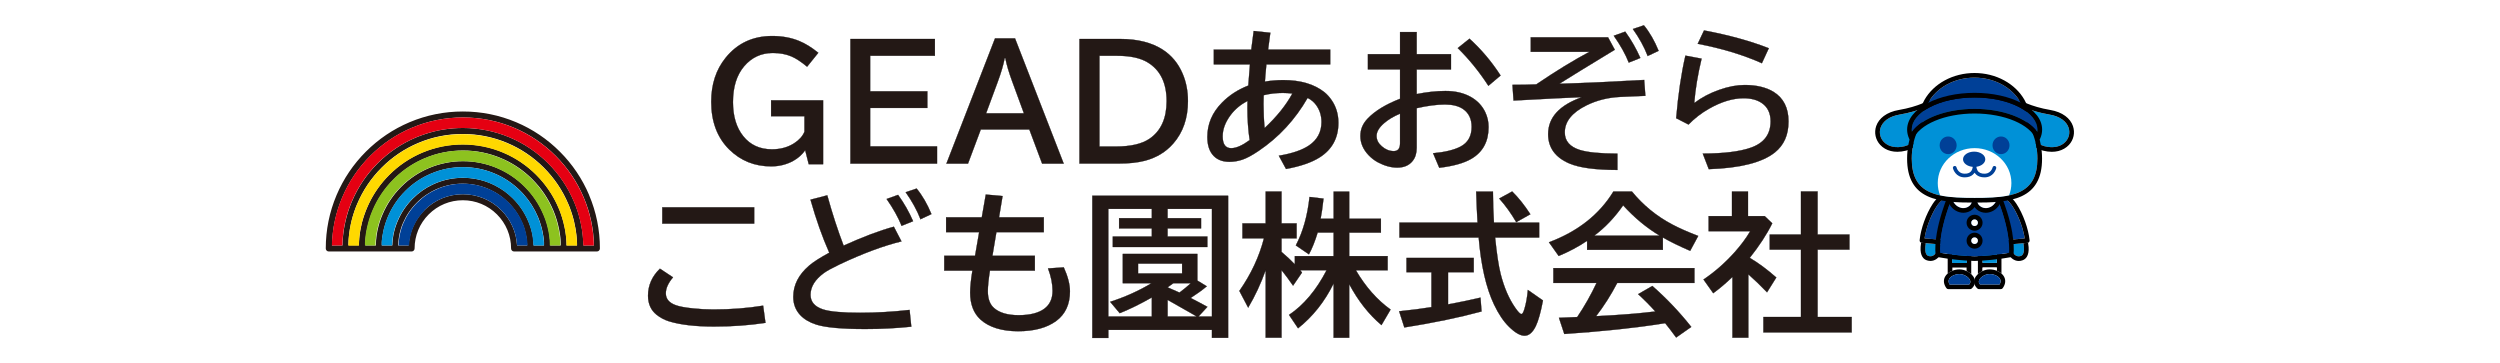
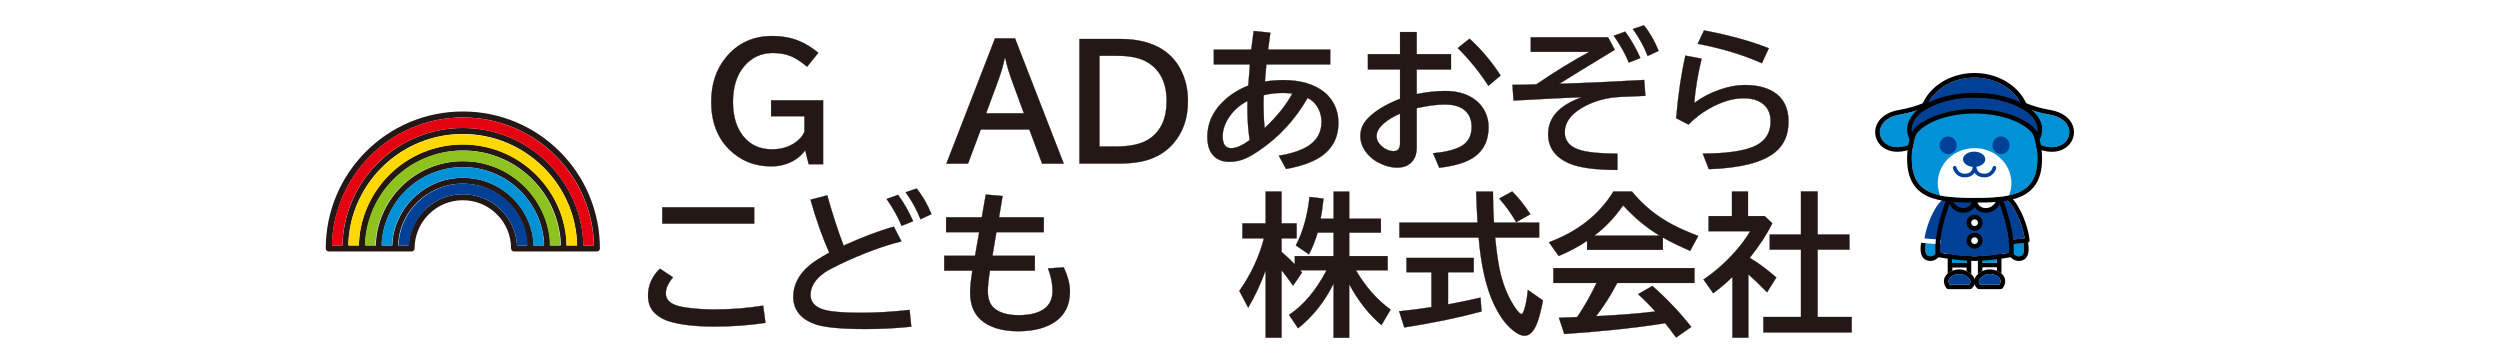
<svg xmlns="http://www.w3.org/2000/svg" id="_レイヤー_2" data-name="レイヤー 2" viewBox="0 0 941.1 136.8">
  <defs>
    <style>
      .cls-1, .cls-2 {
        fill: #231815;
      }

      .cls-3 {
        fill: #fff;
      }

      .cls-4 {
        fill: #004097;
      }

      .cls-5 {
        fill: #0091d7;
      }

      .cls-2 {
        stroke: #040000;
        stroke-miterlimit: 10;
        stroke-width: .1px;
      }

      .cls-6 {
        fill: #ffd800;
      }

      .cls-7 {
        fill: #040000;
      }

      .cls-8 {
        fill: #e50012;
      }

      .cls-9 {
        fill: #8dc21f;
      }
    </style>
  </defs>
  <g id="_レイヤー_1-2" data-name=" レイヤー 1">
    <g>
      <rect class="cls-3" width="941.1" height="136.8" />
      <g>
        <g>
          <g>
            <path class="cls-2" d="M304.44,61.8l-1.33-5.26c-1.19,1.68-2.7,3.02-4.55,4.04-2.51,1.36-5.27,2.04-8.28,2.04-6.22,0-11.48-2.12-15.78-6.36-4.5-4.47-6.76-10.45-6.76-17.95,0-6.58,1.81-12.1,5.43-16.57,4.41-5.45,10.24-8.17,17.5-8.17,3.77,0,7.16.62,10.18,1.87,2.3.94,4.69,2.42,7.18,4.44l-4.21,5.23c-2.24-1.87-4.23-3.17-5.96-3.9-2.02-.85-4.33-1.27-6.93-1.27-4.41,0-8.03,1.69-10.86,5.06-2.77,3.3-4.16,7.77-4.16,13.43,0,5.31,1.28,9.58,3.85,12.81,2.64,3.32,6.25,4.98,10.83,4.98,3.2,0,5.99-.76,8.37-2.29,1.88-1.21,3.18-2.65,3.87-4.33v-5.85h-12.55v-5.97h19.56v24.03h-5.4Z" />
-             <path class="cls-2" d="M320.14,14.68h31.78v6.3h-24.37v13.4h21.54v6.25h-21.54v14.48h25.19v6.47h-32.6V14.68Z" />
            <path class="cls-2" d="M374.57,14.45h7.52l18.32,47.13h-8.11l-4.81-12.84h-18.29l-4.81,12.84h-8.11l18.29-47.13h0ZM385.45,42.66l-4.38-11.93c-1.24-3.35-2.12-6.31-2.63-8.88h-.23c-.49,2.56-1.36,5.52-2.6,8.88l-4.41,11.93h14.25Z" />
            <path class="cls-2" d="M406.35,14.68h15.32c6.56,0,11.91,1.35,16.06,4.04,3.32,2.17,5.79,5.15,7.41,8.93,1.36,3.13,2.04,6.6,2.04,10.4,0,6.45-1.84,11.77-5.51,15.97-2.77,3.17-6.31,5.32-10.63,6.47-2.77.72-6.04,1.07-9.81,1.07h-14.87V14.68h-.01ZM413.87,20.98v34.18h6.3c5.5,0,9.7-.98,12.58-2.94,4.28-2.94,6.42-7.66,6.42-14.16,0-6.88-2.41-11.76-7.24-14.64-2.71-1.62-6.52-2.43-11.42-2.43h-6.64,0Z" />
          </g>
          <g>
            <path class="cls-2" d="M456.89,18.69h14.14c.4-3.26.7-5.6.91-7.01l6.28.65-.08.45-.2,1.47-.25,1.89-.25,1.89-.08.65h23.38v5.57h-24.03c-.06.64-.18,2.01-.37,4.1l-.14,1.81-.06.57c2.26-.38,4.57-.57,6.93-.57,6.52,0,11.69,1.53,15.52,4.58,1,.81,1.91,1.83,2.74,3.05,1.66,2.45,2.49,5.27,2.49,8.45,0,5.67-2.34,10-7.01,12.98-3.05,1.94-7.29,3.4-12.69,4.38l-2.71-4.98c4.96-.81,8.75-2.1,11.37-3.87,3.13-2.13,4.69-5.07,4.69-8.82,0-2.43-.68-4.57-2.04-6.42-.79-1.09-1.86-1.98-3.19-2.66-4.69,8.18-10.85,14.83-18.46,19.96-2.45,1.66-4.5,2.76-6.16,3.31-1.64.53-3.24.79-4.81.79-2.88,0-5.05-.96-6.5-2.88-1.21-1.58-1.81-3.75-1.81-6.5,0-4.88,1.85-9.19,5.54-12.92,2.73-2.77,6.02-4.9,9.87-6.39l.06-.76c.23-3.24.41-5.64.57-7.21h-13.6v-5.57h-.05ZM469.61,37.97c-2.64,1.41-4.75,3.18-6.33,5.29-2.02,2.7-3.03,5.38-3.03,8.06,0,2.98,1.07,4.47,3.22,4.47,1.88,0,4.2-1.02,6.96-3.05-.57-3.79-.85-7.8-.85-12.04,0-.58,0-1.49.03-2.71v-.02ZM475.69,35.82c-.04,1.23-.06,2.34-.06,3.34,0,3.2.14,6.22.42,9.05,4.56-4.24,8.05-8.58,10.46-13-1.21-.15-2.41-.23-3.62-.23-2.51,0-4.91.28-7.21.85h0Z" />
            <path class="cls-2" d="M527.04,12.07h6.25v8.34h12.92v5.74h-12.92v9.27c3.84-.77,7.45-1.16,10.83-1.16,3.69,0,6.86.73,9.5,2.21,2.51,1.4,4.34,3.34,5.51,5.82.81,1.72,1.22,3.56,1.22,5.54,0,5.43-2.15,9.4-6.45,11.93-2.79,1.64-6.82,2.77-12.1,3.39l-2.32-5.46c4.49-.41,7.93-1.25,10.35-2.52,2.77-1.47,4.16-3.94,4.16-7.41,0-3-1.08-5.24-3.25-6.73-1.66-1.13-3.92-1.7-6.79-1.7-3.05,0-6.61.46-10.66,1.39v14.93c0,2.04-.51,3.69-1.53,4.95-1.32,1.66-3.25,2.49-5.8,2.49-2.32,0-4.73-.66-7.24-1.98-1.3-.7-2.49-1.61-3.56-2.74-2.04-2.17-3.05-4.55-3.05-7.15s.91-4.67,2.74-6.59c2.73-2.86,6.79-5.34,12.19-7.44v-11.05h-12.1v-5.74h12.1v-8.34h0ZM527.04,42.78c-2.41,1-4.42,2.2-6.02,3.59-1.89,1.64-2.83,3.23-2.83,4.78s.66,2.78,1.98,3.93c1.36,1.21,2.87,1.81,4.52,1.81,1.56,0,2.35-.98,2.35-2.94v-11.17h0ZM560.29,32.29c-3.45-5.31-7.29-10.05-11.53-14.19l4.41-3.53c4.43,4.01,8.33,8.63,11.7,13.85l-4.58,3.87h0Z" />
            <path class="cls-2" d="M576.27,14.05h29.06l2.54,4.69-2.06,1.24c-7.71,4.67-13.99,8.53-18.83,11.56,9.07-.26,19.71-.74,31.95-1.44l.45,5.97-9.36.4c-4.66.21-8.92,1.27-12.81,3.19-5.45,2.7-8.17,6.09-8.17,10.18,0,3.2,1.87,5.4,5.6,6.59,2.94.92,7.68,1.4,14.22,1.41v6.13c-8.31-.02-14.33-.83-18.07-2.43-5.33-2.28-8-5.97-8-11.05,0-6.28,4.25-10.91,12.75-13.91-4.5.15-12.4.54-23.69,1.16l-2.09.11-.4-5.91c3.35,0,6.34-.06,8.96-.17,7.31-4.96,13.99-9.05,20.04-12.27h-22.11v-5.46h.02ZM613.13,23.55c-1.21-3.09-3.08-6.46-5.63-10.09l4.3-1.55c2.22,3.07,4.12,6.37,5.68,9.9l-4.35,1.75h0ZM620.26,21.07c-1.32-3.41-3.18-6.79-5.57-10.15l4.13-1.39c2.17,2.64,4.01,5.84,5.54,9.61l-4.1,1.92h0Z" />
            <path class="cls-2" d="M630.98,44.5c.77-9.01,1.93-16.86,3.48-23.55l6.08,1.13c-1.43,5.96-2.36,11.53-2.77,16.74,2.73-2.09,5.88-3.76,9.44-5,3.41-1.21,6.6-1.81,9.56-1.81,4.43,0,8.05.86,10.86,2.57,3.75,2.32,5.63,6.03,5.63,11.14s-1.71,8.9-5.12,11.65c-4.77,3.81-13.06,5.91-24.88,6.3l-2.26-5.85c7.9-.02,13.91-.75,18.04-2.21,5-1.73,7.49-5.04,7.49-9.92,0-3.09-1.1-5.39-3.31-6.9-1.75-1.21-4.05-1.81-6.9-1.81-4.05,0-8.41,1.33-13.06,3.99-2.85,1.62-5.39,3.59-7.63,5.91l-4.64-2.38h0ZM663.24,23.78c-7.14-3.17-15.19-5.6-24.14-7.29l2.37-5.03c9.2,1.72,17.32,3.95,24.37,6.7l-2.6,5.63h0Z" />
          </g>
        </g>
        <g>
          <path class="cls-2" d="M288.13,121.53c-6.09.92-12.55,1.39-19.39,1.39s-12.67-.66-16.93-1.98c-1.66-.51-3.19-1.32-4.61-2.43-2.17-1.73-3.25-4.14-3.25-7.21,0-3.86,1.49-7.25,4.47-10.15l4.92,3.25c-1.81,2.13-2.71,4.14-2.71,6.02,0,2.11,1.27,3.61,3.82,4.5,1.36.49,3.51.89,6.47,1.19,2.45.26,4.99.4,7.61.4,6.62,0,12.86-.48,18.74-1.44l.88,6.47h-.02ZM249.32,78.05h34.58v6.13h-34.58v-6.13h0Z" />
          <path class="cls-2" d="M343.04,122.97c-5.58.58-11.35.88-17.3.88-8.78,0-14.94-.56-18.46-1.67-2.56-.81-4.59-2.02-6.08-3.62-1.72-1.87-2.57-4.14-2.57-6.81,0-4.43,1.99-8.35,5.97-11.76,1.58-1.36,4.11-2.98,7.58-4.86-2.6-5.84-4.96-12.5-7.07-19.96l6.3-1.64c1.92,6.95,3.98,13.27,6.16,18.94,7.37-3.34,13.67-5.71,18.91-7.12l2.86,5.51c-6.79,1.66-14.51,4.53-23.18,8.62-2.85,1.36-4.84,2.45-5.99,3.28-3.37,2.47-5.06,5.21-5.06,8.23,0,2.62,1.56,4.45,4.69,5.48,2.6.85,7.26,1.27,13.97,1.27,6.2,0,12.41-.36,18.63-1.07l.65,6.3h-.01ZM339.4,85c-1.23-3.09-3.1-6.46-5.63-10.09l4.3-1.55c2.22,3.07,4.11,6.37,5.65,9.9l-4.33,1.75h.01ZM346.52,82.52c-1.34-3.41-3.2-6.79-5.57-10.15l4.1-1.39c2.17,2.64,4.02,5.84,5.57,9.61l-4.1,1.92h0Z" />
          <path class="cls-2" d="M371.1,73.24l6.3.57-1.33,8h16.85v5.57h-17.84l-1.5,8.91h15.97v5.57h-16.91c-.53,3.39-.79,5.98-.79,7.75,0,2.87.78,4.99,2.35,6.36,2.05,1.79,5.13,2.69,9.22,2.69,4.33,0,7.6-.83,9.78-2.49,2.02-1.53,3.03-3.76,3.03-6.7,0-2.6-.57-5.41-1.7-8.42l5.91-.4c1.54,3.41,2.32,6.42,2.32,9.02,0,4.88-1.71,8.59-5.15,11.14-3.51,2.58-8.29,3.87-14.36,3.87s-10.97-1.48-14.19-4.44c-2.56-2.36-3.85-5.73-3.85-10.12,0-2.05.28-4.81.85-8.26h-10.6v-5.57h11.59l1.55-8.91h-12.44v-5.57h13.43l1.5-8.57h.01Z" />
-           <path class="cls-2" d="M462.31,73.69v53.46h-6.08v-2.97h-39.01v3.02h-6.02v-53.52h51.12-.01ZM448.2,112.17c2.11,1.07,4.21,2.19,6.3,3.34l-3.36,3.65h5.09v-40.54h-16.71v3.53h12.61v3.82h-12.61v3.08h14.98v3.93h-35.59v-3.93h14.7v-3.08h-12.33v-3.82h12.33v-3.53h-16.4v40.54h16.4v-7.21c-4.17,2.39-8.2,4.37-12.1,5.94l-3.59-4.27c5.67-1.83,10.87-4.17,15.58-7.01h-10.83v-11.03h28.07v10.04l3.53,2.15c-1.66,1.4-3.69,2.87-6.08,4.41h0ZM428.41,99.22v3.73h16.59v-3.73h-16.59ZM444.01,110.14c1.49-1.11,2.92-2.29,4.3-3.53h-6.62c-.21.15-.93.67-2.18,1.56,1.83.77,3.33,1.43,4.5,1.98h0ZM450.52,119.16c-.21-.13-.62-.38-1.24-.74-3.83-2.21-7.08-4.05-9.75-5.54v6.28h11-.01Z" />
          <path class="cls-2" d="M502.01,106.72c-3.35,6.82-7.81,12.44-13.37,16.85l-3.39-5.03c5.56-3.73,10.27-9.34,14.14-16.82h-9.98c.21.25.44.54.71.88l-3.36,4.92c-1.53-2.21-2.98-4.16-4.35-5.85v25.44h-5.96v-25.44c-1.81,5.07-4.01,9.78-6.59,14.14l-3.31-6.3c4.41-6.31,7.49-12.91,9.25-19.79h-8.09v-5.63h8.74v-11.99h5.96v11.99h5.68v5.63h-5.68v5.12c1.83,1.53,3.51,3.09,5.03,4.69v-3.11h14.59v-8.88h-6.02c-1,3.28-2.09,6.01-3.28,8.2l-4.92-3.36c2.68-5.13,4.39-11.2,5.15-18.23l5.26.62c-.38,3.37-.75,5.9-1.1,7.58h4.92v-10.23h5.85v10.23h11.93v5.2h-11.93v8.88h14.47v5.31h-11.96c3.64,6.22,7.99,11.15,13.06,14.79l-3.42,5.85c-4.75-4-8.8-9.15-12.16-15.46v20.21h-5.85v-20.38l-.02-.03Z" />
          <path class="cls-2" d="M545.1,102.48v12.1c4.5-.83,8.58-1.68,12.21-2.54l.4,5.2c-8.5,2.3-18.19,4.31-29.06,6.02l-1.95-6.08c4.64-.47,8.69-.99,12.16-1.56v-13.15h-9.39v-5.37h25.3v5.37h-9.67ZM562.37,83.79h17.02v5.63h-16.57c.6,6.05,1.3,10.64,2.09,13.77,1.3,5.07,3.12,9.28,5.46,12.64,1.11,1.6,1.89,2.4,2.35,2.4.38,0,.75-.62,1.13-1.87.64-2.13,1.07-4.53,1.3-7.21l5.68,3.96c-.85,4.47-1.75,7.69-2.71,9.67-1.17,2.39-2.57,3.59-4.21,3.59s-3.57-1.12-5.85-3.36c-2.05-2-3.94-4.8-5.65-8.4-2.98-6.29-4.9-14.69-5.77-25.19h-29.83v-5.63h29.4c-.25-4.17-.41-8.07-.51-11.7h6.3c.02,4.05.14,7.95.37,11.7h0ZM570.77,83.62c-1.89-3.26-4.01-6.22-6.39-8.88l4.86-2.66c2.34,2.28,4.62,5.14,6.84,8.57l-5.31,2.97Z" />
          <path class="cls-2" d="M625.96,89.39v4.64h-28.5v-3.39c-3.28,2.21-6.85,4.11-10.71,5.71l-3.65-5.15c10.87-4.07,18.96-10.44,24.26-19.11h6.95c4.22,5.15,9.25,9.26,15.07,12.35,2.64,1.41,5.94,2.87,9.89,4.38l-3.02,5.6c-4.07-1.75-7.5-3.43-10.29-5.03ZM608.8,106.49c-2.39,4.58-5.05,8.75-7.97,12.52l.91-.03c7.84-.38,14.97-.95,21.4-1.72-1.98-2.22-4.14-4.4-6.47-6.53l5.34-3.08c5.35,4.69,10.23,9.83,14.64,15.41l-5.68,3.99c-1.62-2.21-3-4.01-4.13-5.4l-.93.14c-10.1,1.62-22.45,2.93-37.04,3.93l-2.01-6.08c1.49-.04,2.89-.09,4.21-.17l2.66-.11c2.75-4.07,5.18-8.36,7.29-12.86h-16.26v-5.57h53.09v5.57h-29.06,0ZM624.78,88.71c-4.9-2.92-9.49-6.73-13.77-11.42-3.17,4.56-6.79,8.37-10.88,11.42h24.65Z" />
          <path class="cls-2" d="M658.68,97.08c3.17,1.85,6.49,4.31,9.98,7.38l-3.48,5.57c-2.34-2.45-4.68-4.71-7.04-6.79v23.86h-5.97v-22.87c-2.34,2.26-4.75,4.31-7.24,6.14l-3.65-5.15c4.24-2.86,8.14-6.29,11.7-10.26,2.39-2.68,4.35-5.31,5.88-7.92h-15.66v-5.68h8.79v-9.27h6.02v9.27h6.3l2.83,2.71c-2.05,4.15-4.88,8.48-8.48,13h.02ZM677.96,88.28v-16.2h6.25v16.2h11.99v5.68h-11.99v25.36h12.83v5.8h-33.22v-5.8h14.14v-25.36h-11.76v-5.68h11.76,0Z" />
        </g>
      </g>
      <g>
        <g>
          <g>
            <g>
              <path class="cls-7" d="M752.55,91.85h-7.11c-.48,0-.88.39-.88.88v10.45c.27-.25.56-.48.88-.68.28-.18.57-.34.88-.48v-1.3h5.35v1.2c.31.12.6.26.88.42.32.18.61.39.88.62v-10.23c0-.48-.39-.88-.88-.88h0ZM751.68,98.96h-5.35v-5.35h5.35v5.35Z" />
              <path class="cls-3" d="M746.32,100.72v1.3c.84-.39,1.77-.62,2.67-.62s1.86.18,2.69.51v-1.2h-5.36Z" />
              <rect class="cls-5" x="746.32" y="93.61" width="5.35" height="5.35" />
            </g>
            <g>
              <path d="M754.46,104.24c-.24-.47-.6-.91-1.03-1.28-.26-.23-.56-.44-.88-.62-.28-.16-.57-.3-.88-.42-.82-.33-1.75-.51-2.69-.51s-1.83.23-2.67.62c-.31.14-.6.3-.88.48-.32.21-.61.43-.88.68-.54.5-.96,1.08-1.19,1.69-.51,1.33-.14,2.69,1.02,3.74.16.15.37.23.59.23h8.21c.28,0,.55-.14.71-.36,1.03-1.43,1.23-2.94.56-4.24h0ZM746.32,104.02c.77-.52,1.75-.86,2.67-.86.97,0,1.94.27,2.69.7.35.2.64.43.88.69.14.16.26.32.35.49.31.61.25,1.3-.19,2.05h-7.37c-.44-.5-.55-1.02-.33-1.58.1-.25.24-.49.43-.71.24-.28.54-.55.88-.77h0Z" />
              <path class="cls-4" d="M752.9,105.04c-.09-.17-.21-.34-.35-.49-.23-.26-.53-.49-.88-.69-.75-.43-1.72-.7-2.69-.7-.91,0-1.89.34-2.67.86-.34.23-.64.49-.88.77-.19.23-.34.47-.43.71-.22.56-.11,1.08.33,1.58h7.37c.44-.75.5-1.44.19-2.05h0Z" />
            </g>
          </g>
          <g>
            <g>
              <g>
                <path class="cls-3" d="M740.3,102.03v-1.31h-5.35v1.21c.82-.33,1.75-.51,2.69-.51s1.83.23,2.67.62h-.01Z" />
                <path class="cls-7" d="M741.18,91.85h-7.11c-.48,0-.88.39-.88.88v10.24c.26-.23.56-.44.88-.62.28-.16.57-.3.88-.42v-1.21h5.35v1.31c.31.14.6.3.88.48.32.21.61.43.88.68v-10.47c0-.48-.39-.88-.88-.88h0ZM734.95,93.61h5.35v5.35h-5.35v-5.35Z" />
                <rect class="cls-5" x="734.95" y="93.61" width="5.35" height="5.35" />
              </g>
              <rect class="cls-5" x="734.95" y="93.61" width="5.35" height="5.35" />
            </g>
            <g>
              <path d="M743.25,104.88c-.24-.61-.66-1.19-1.19-1.69-.27-.25-.56-.48-.88-.68-.28-.18-.57-.34-.88-.48-.84-.39-1.77-.62-2.67-.62s-1.86.18-2.69.51c-.31.12-.6.26-.88.42-.32.18-.61.39-.88.62-.44.38-.79.81-1.03,1.28-.67,1.31-.47,2.81.56,4.24.17.23.43.36.71.36h8.21c.22,0,.43-.08.59-.23,1.16-1.05,1.53-2.42,1.02-3.74h0ZM741.28,107.1h-7.37c-.44-.75-.5-1.44-.19-2.05.09-.17.21-.34.35-.49.23-.26.53-.49.88-.69.75-.43,1.72-.7,2.69-.7.91,0,1.89.34,2.67.86.34.23.64.49.88.77.19.23.34.47.43.71.22.56.11,1.08-.33,1.58h0Z" />
              <path class="cls-4" d="M741.18,104.8c-.24-.28-.54-.55-.88-.77-.77-.52-1.75-.86-2.67-.86-.97,0-1.94.27-2.69.7-.35.2-.64.43-.88.69-.14.16-.26.32-.35.49-.31.61-.25,1.3.19,2.05h7.37c.44-.5.55-1.02.33-1.58-.1-.25-.24-.49-.43-.71h0Z" />
            </g>
          </g>
          <g>
            <g>
              <path class="cls-5" d="M724.93,95.27c.26.76.69.98.98,1.08.89.29,2.17.23,3.22-1.68.42-.77.77-1.75,1.03-2.66-1.24-.1-2.97-.24-5.25-.46-.08.46-.16.97-.19,1.5-.06.91,0,1.66.2,2.22h.01Z" />
              <path d="M731.06,92.07c-.26-.02-.56-.04-.89-.07-.26.91-.61,1.89-1.03,2.66-1.05,1.91-2.33,1.97-3.22,1.68-.3-.1-.72-.31-.98-1.08-.19-.56-.26-1.31-.2-2.22.03-.52.11-1.04.19-1.5-.28-.03-.58-.05-.88-.08-.21-.02-.43-.04-.65-.06-.08,0-.15-.03-.22-.05-.08.48-.15,1.01-.19,1.55-.23,3.51,1.17,4.72,2.39,5.11.45.14.89.22,1.32.22,1.58,0,3.01-.96,3.98-2.72.55-1,.97-2.27,1.28-3.37-.24-.02-.54-.04-.89-.06h-.01Z" />
            </g>
            <path class="cls-4" d="M732.72,73.81c-.61.48-2.47,1.99-3.69,3.87-1.98,3.03-3.66,7.29-4.38,10.97-.06.31-.11.62-.16.92,0,.06-.02.11-.03.17,3.45.33,5.73.51,7.03.6.24.02.45.03.62.04l.25-1.36,2.84-15.29-2.49.08h0Z" />
-             <path d="M736.94,72.25c-.17-.2-.43-.31-.69-.31l-3.86.12c-.17,0-.34.06-.48.16-.11.08-2.68,1.94-4.34,4.49-2.52,3.85-4.51,9.37-4.95,13.72-.02.23.05.46.19.65.1.12.23.21.37.27.07.03.14.04.22.05.22.02.44.04.65.06.3.03.59.06.88.08,2.28.21,4,.36,5.25.46.33.03.63.05.89.07.36.03.65.05.89.06.54.04.81.05.84.05h.04c.42,0,.78-.3.86-.72l3.44-18.48c.05-.26-.02-.53-.2-.73ZM732.37,89.02l-.25,1.36c-.18-.01-.38-.03-.62-.04-1.3-.09-3.58-.27-7.03-.6,0-.06.02-.11.03-.17.05-.3.1-.61.16-.92.72-3.68,2.4-7.95,4.38-10.97,1.23-1.88,3.08-3.39,3.69-3.87l2.49-.08-2.84,15.29h0Z" />
          </g>
          <g>
            <g>
              <path class="cls-5" d="M760.71,96.36c.3-.1.72-.31.98-1.08.19-.56.26-1.31.2-2.22-.03-.52-.11-1.04-.19-1.5-2.28.21-4,.36-5.25.46.26.91.61,1.9,1.03,2.66,1.05,1.91,2.33,1.97,3.22,1.68h.01Z" />
              <path d="M763.64,92.92c-.04-.54-.11-1.07-.19-1.55-.07.03-.14.04-.22.05-.22.02-.44.04-.65.06-.3.03-.59.06-.88.08.08.46.16.97.19,1.5.06.91,0,1.66-.2,2.22-.26.76-.69.98-.98,1.08-.89.29-2.17.23-3.22-1.68-.42-.77-.76-1.75-1.03-2.66-.33.03-.63.05-.89.07-.36.03-.65.05-.89.06.3,1.1.73,2.37,1.28,3.37.97,1.76,2.4,2.72,3.98,2.72.43,0,.87-.07,1.32-.22,1.22-.4,2.63-1.6,2.39-5.11h-.01Z" />
            </g>
            <path class="cls-4" d="M762.14,89.59c-.05-.3-.1-.61-.16-.92-.72-3.68-2.4-7.95-4.38-10.97-1.23-1.88-3.08-3.39-3.69-3.87l-2.5-.08,2.84,15.29.25,1.36c.18-.01.38-.03.62-.04,1.3-.09,3.58-.27,7.03-.6,0-.06-.02-.11-.03-.17h.02Z" />
            <path d="M764.02,90.45c-.44-4.35-2.43-9.87-4.95-13.72-1.67-2.55-4.24-4.41-4.34-4.49-.14-.1-.31-.16-.48-.16l-3.86-.12c-.26,0-.52.1-.69.31-.17.2-.25.47-.2.73l3.44,18.48c.08.42.44.72.86.72h.04s.3-.01.84-.05c.24-.02.54-.04.89-.06.26-.02.56-.04.89-.07,1.24-.1,2.96-.24,5.25-.46.28-.03.58-.05.88-.08.21-.02.43-.04.65-.06.08,0,.15-.03.22-.05.14-.05.27-.14.37-.27.15-.18.22-.41.19-.65ZM762.16,89.76c-3.45.33-5.73.51-7.03.6-.24.02-.45.03-.62.04l-.25-1.36-2.84-15.29,2.5.08c.61.47,2.46,1.98,3.69,3.87,1.98,3.03,3.66,7.29,4.38,10.97.06.31.11.62.16.92,0,.06.02.11.03.17h-.02Z" />
          </g>
          <g>
            <path d="M757.52,87.71c-.42-2.46-1.09-5.13-1.97-7.94-1.5-4.77-3.09-8.23-3.15-8.38-.14-.31-.45-.51-.8-.51h-.01s-4.12.05-8.28.08c-4.16-.03-8.24-.08-8.28-.08-.34,0-.66.2-.81.51-.07.15-1.66,3.61-3.15,8.38-.88,2.81-1.54,5.48-1.97,7.94-.54,3.1-.7,5.89-.47,8.27.04.39.33.71.71.78,4.95.93,10.7,1.42,13.95,1.47h.02c3.25-.05,9-.54,13.95-1.47.38-.07.67-.39.71-.78.22-2.38.06-5.17-.47-8.27h.02ZM756.29,95.15c-4.68.83-9.94,1.27-12.98,1.32-3.04-.05-8.3-.49-12.98-1.32-.23-3.94.59-9.04,2.41-14.84,1.14-3.62,2.35-6.54,2.85-7.67,1.27.01,4.47.05,7.71.07h.01c3.24-.02,6.44-.05,7.71-.07.5,1.14,1.71,4.05,2.85,7.67,1.82,5.79,2.64,10.9,2.41,14.84h.01Z" />
            <path class="cls-4" d="M743.32,72.71h-.01c-3.24-.02-6.44-.05-7.71-.07-.5,1.14-1.71,4.05-2.85,7.67-1.82,5.79-2.64,10.9-2.41,14.84,4.68.83,9.94,1.27,12.98,1.32,3.04-.05,8.3-.49,12.98-1.32.23-3.94-.59-9.04-2.41-14.84-1.14-3.62-2.35-6.54-2.85-7.67-1.27.01-4.47.05-7.71.07h-.01Z" />
          </g>
          <g>
            <path d="M752.76,72.36c-4,1.59-8.16,1.78-9.2,1.8h-.51c-1.05-.02-5.19-.21-9.19-1.8l-1.31-.52.11,1.4c0,.06.12,1.48.85,3.02,1,2.1,2.65,3.41,4.79,3.78h.02c.25.04.5.06.76.06,1.23,0,2.46-.44,3.39-1.23.28-.23.57-.54.84-.93.27.39.56.69.84.93.93.79,2.16,1.23,3.39,1.23.25,0,.51-.02.76-.06h.02c2.14-.37,3.79-1.68,4.79-3.78.73-1.53.84-2.96.85-3.02l.11-1.4-1.31.52ZM751.53,75.51c-.75,1.58-1.93,2.53-3.49,2.8-.96.14-2.02-.16-2.75-.78-.5-.42-.83-.98-.99-1.64,1.49-.07,4.46-.35,7.61-1.36-.1.31-.22.64-.38.98ZM741.34,77.53c-.73.62-1.78.92-2.75.78-1.55-.27-2.72-1.2-3.47-2.75-.17-.35-.3-.7-.4-1.02,3.15,1.01,6.12,1.29,7.61,1.36-.16.66-.49,1.22-.99,1.64h0Z" />
-             <path class="cls-3" d="M735.12,75.56c.75,1.56,1.92,2.48,3.47,2.75.96.14,2.02-.16,2.75-.78.5-.42.83-.98.99-1.64-1.49-.07-4.46-.35-7.61-1.36.1.32.23.67.4,1.02h0Z" />
            <path class="cls-3" d="M745.29,77.53c.73.62,1.78.92,2.75.78,1.57-.27,2.74-1.21,3.49-2.8.16-.34.28-.67.38-.98-3.15,1.01-6.12,1.29-7.61,1.36.16.66.49,1.22.99,1.64Z" />
          </g>
          <g>
            <path d="M743.31,80.83c-1.66,0-3.01,1.35-3.01,3.01s1.35,3.01,3.01,3.01,3.01-1.35,3.01-3.01-1.35-3.01-3.01-3.01ZM743.31,85.1c-.69,0-1.25-.56-1.25-1.25s.56-1.25,1.25-1.25,1.25.56,1.25,1.25-.56,1.25-1.25,1.25Z" />
            <circle class="cls-3" cx="743.31" cy="83.84" r="1.25" />
          </g>
          <g>
            <path d="M743.31,87.59c-1.66,0-3.01,1.35-3.01,3.01s1.35,3.01,3.01,3.01,3.01-1.35,3.01-3.01-1.35-3.01-3.01-3.01ZM743.31,91.85c-.69,0-1.25-.56-1.25-1.25s.56-1.25,1.25-1.25,1.25.56,1.25,1.25-.56,1.25-1.25,1.25Z" />
            <circle class="cls-3" cx="743.31" cy="90.6" r="1.25" />
          </g>
        </g>
        <g>
          <path class="cls-5" d="M776.43,45.07c-1.28-.95-2.94-1.6-4.95-1.94-7.48-1.26-12.1-3.79-15.15-5.46-1.24-.68-2.22-1.22-2.91-1.39-.53-.13-.73-.03-.94.27-.31.54-.22,1.58.26,2.86.98,2.62,3.37,5.95,6.39,8.9,3.39,3.31,7.1,5.7,10.47,6.73,3.3.83,6.2.22,7.95-1.67.66-.71,1.11-1.58,1.31-2.51.2-.93.15-1.9-.17-2.81-.39-1.13-1.17-2.16-2.26-2.98Z" />
          <path d="M780.35,47.47c-.5-1.47-1.5-2.79-2.87-3.81-1.5-1.12-3.42-1.88-5.71-2.27-7.19-1.21-11.65-3.65-14.6-5.27-1.35-.74-2.42-1.32-3.33-1.55-1.19-.3-2.13.03-2.81.97-.01.02-.02.03-.03.05-.65,1.04-.62,2.53.09,4.43,1.07,2.85,3.61,6.42,6.81,9.54,3.59,3.51,7.57,6.05,11.2,7.16.01,0,.03,0,.04,0,1.12.28,2.2.43,3.23.43.85,0,1.68-.1,2.46-.29,1.58-.4,2.97-1.2,4-2.31.87-.94,1.47-2.09,1.74-3.32.27-1.24.19-2.54-.22-3.75v-.02ZM778.86,50.85c-.2.93-.66,1.79-1.31,2.51-1.75,1.9-4.65,2.51-7.95,1.67-3.37-1.04-7.08-3.43-10.47-6.73-3.02-2.95-5.41-6.28-6.39-8.9-.48-1.28-.57-2.32-.26-2.86.22-.29.41-.4.94-.27.69.17,1.67.71,2.91,1.39,3.05,1.67,7.67,4.2,15.15,5.46,2.01.34,3.67.99,4.95,1.94,1.09.81,1.87,1.84,2.26,2.98.31.91.37,1.88.17,2.81Z" />
          <g>
            <path class="cls-5" d="M733.58,36.22c-.11,0-.23.02-.38.06-.69.17-1.67.71-2.91,1.39-3.06,1.67-7.67,4.2-15.15,5.46-2.01.34-3.67.99-4.95,1.94-1.09.81-1.87,1.84-2.26,2.98-.31.91-.37,1.88-.17,2.81s.66,1.79,1.31,2.51c1.75,1.9,4.65,2.51,7.95,1.67,3.37-1.04,7.08-3.43,10.47-6.73,3.02-2.95,5.41-6.28,6.39-8.9.48-1.28.57-2.32.26-2.86-.16-.21-.3-.32-.56-.32h0Z" />
            <path d="M735.62,35.59s-.02-.03-.03-.05c-.68-.94-1.63-1.26-2.81-.97-.91.23-1.98.81-3.33,1.55-2.95,1.62-7.41,4.06-14.6,5.27-2.28.38-4.2,1.15-5.71,2.27-1.37,1.02-2.37,2.34-2.87,3.81-.41,1.21-.49,2.51-.22,3.75.27,1.23.87,2.38,1.74,3.32,1.03,1.12,2.41,1.92,4,2.31.78.2,1.6.29,2.46.29,1.03,0,2.11-.14,3.23-.43.01,0,.03,0,.04,0,3.63-1.11,7.61-3.66,11.2-7.16,3.2-3.12,5.74-6.69,6.81-9.54.71-1.9.74-3.39.09-4.43v.02ZM727.5,48.3c-3.39,3.31-7.1,5.7-10.47,6.73-3.3.83-6.2.22-7.95-1.67-.66-.71-1.11-1.58-1.31-2.51-.2-.93-.15-1.9.17-2.81.39-1.13,1.17-2.16,2.26-2.98,1.28-.95,2.94-1.6,4.95-1.94,7.48-1.26,12.1-3.79,15.15-5.46,1.24-.68,2.22-1.22,2.91-1.39.15-.04.28-.06.38-.06.26,0,.41.11.56.32.31.54.22,1.58-.26,2.86-.98,2.62-3.37,5.95-6.39,8.9h0Z" />
          </g>
          <g>
            <path class="cls-5" d="M765.1,49.99c-1.18-2.87-2.88-5.42-5.06-7.57-4.36-4.31-10.3-6.68-16.73-6.68s-12.36,2.37-16.73,6.68c-2.18,2.15-3.88,4.7-5.06,7.57-1.24,3-1.86,6.28-1.86,9.74,0,6.41,2.12,10.39,6.68,12.53,4.42,2.07,10.81,2.24,16.97,2.24s12.55-.17,16.97-2.24c4.56-2.13,6.68-6.12,6.68-12.53,0-3.46-.63-6.73-1.86-9.74Z" />
            <path d="M766.72,49.33c-1.27-3.09-3.11-5.84-5.45-8.15-4.69-4.64-11.07-7.19-17.96-7.19s-13.27,2.55-17.96,7.19c-2.35,2.32-4.18,5.06-5.45,8.15-1.32,3.22-1.99,6.72-1.99,10.41s.67,6.68,2.04,9.07c1.28,2.22,3.12,3.87,5.64,5.05,4.74,2.22,11.35,2.41,17.72,2.41s12.97-.19,17.72-2.41c2.52-1.18,4.37-2.83,5.64-5.05,1.38-2.39,2.04-5.36,2.04-9.07s-.67-7.19-1.99-10.41h0ZM760.28,72.26c-4.42,2.07-10.81,2.24-16.97,2.24s-12.55-.17-16.97-2.24c-4.56-2.13-6.68-6.12-6.68-12.53,0-3.46.63-6.73,1.86-9.74,1.18-2.87,2.88-5.42,5.06-7.57,4.36-4.31,10.3-6.68,16.73-6.68s12.36,2.37,16.73,6.68c2.18,2.15,3.88,4.7,5.06,7.57,1.24,3,1.86,6.28,1.86,9.74,0,6.41-2.12,10.39-6.68,12.53Z" />
          </g>
          <path class="cls-4" d="M756.46,54.63c.04,1.84-1.36,3.35-3.13,3.39s-3.23-1.42-3.27-3.25c-.04-1.84,1.36-3.35,3.13-3.39s3.23,1.42,3.27,3.25Z" />
          <path class="cls-4" d="M736.56,54.63c.04,1.84-1.36,3.35-3.13,3.39s-3.23-1.42-3.27-3.25c-.04-1.84,1.36-3.35,3.13-3.39s3.23,1.42,3.27,3.25Z" />
          <g>
            <path class="cls-4" d="M753.63,31.81c-3.09-1.69-6.67-2.58-10.36-2.58s-7.27.89-10.36,2.58c-2.99,1.63-5.39,3.93-6.93,6.64-.12.21-.23.42-.34.64.81-.35,1.86-.75,3.11-1.15,3.06-.98,8.04-2.15,14.4-2.15s11.44,1.24,14.58,2.29c1.34.45,2.46.89,3.31,1.27-.15-.3-.3-.6-.47-.89-1.55-2.71-3.95-5.01-6.94-6.64h0Z" />
            <path d="M763.52,40.89c-.35-1.14-.84-2.25-1.43-3.3h0c-1.71-3-4.34-5.53-7.62-7.32-3.35-1.83-7.22-2.79-11.2-2.79s-7.86.97-11.2,2.79c-3.28,1.79-5.91,4.32-7.62,7.32-.55.97-1,1.99-1.34,3.03-.11.35,0,.73.29.96s.68.26,1,.07c.07-.04,7.04-4.09,18.75-4.09,6.09,0,10.96,1.18,13.97,2.18,3.26,1.08,5.11,2.17,5.13,2.18.14.08.3.13.45.13.19,0,.38-.06.54-.19.29-.22.4-.6.3-.95l-.02-.02ZM725.63,39.09c.11-.21.22-.43.34-.64,1.55-2.71,3.95-5.01,6.93-6.64,3.09-1.69,6.67-2.58,10.36-2.58s7.27.89,10.36,2.58c2.99,1.63,5.39,3.93,6.94,6.64.17.29.32.59.47.89-.86-.38-1.97-.83-3.31-1.27-3.14-1.04-8.22-2.29-14.58-2.29s-11.34,1.17-14.4,2.15c-1.25.4-2.29.8-3.11,1.15h0Z" />
          </g>
          <g>
            <path class="cls-4" d="M760.24,40.4c-4.51-2.39-10.52-3.7-16.93-3.7s-12.42,1.31-16.93,3.7c-2.15,1.14-3.82,2.45-4.98,3.9-1.15,1.44-1.74,2.96-1.74,4.5,0,.28.02.56.06.84,3.78-5.18,13.04-8.66,23.59-8.66s19.81,3.48,23.59,8.66c.04-.28.06-.56.06-.84,0-1.55-.58-3.06-1.74-4.5-1.16-1.45-2.84-2.76-4.98-3.9h0Z" />
            <path d="M766.6,43.2c-1.31-1.64-3.17-3.1-5.53-4.35-4.76-2.52-11.06-3.9-17.75-3.9s-13,1.39-17.75,3.9c-2.36,1.25-4.22,2.71-5.53,4.35-1.41,1.76-2.12,3.64-2.12,5.6,0,1.13.25,2.27.75,3.38.14.32.45.52.8.52h0c.35,0,.66-.2.8-.52.58-1.29,1.57-2.51,2.94-3.65,1.39-1.15,3.12-2.17,5.15-3.03,2.07-.88,4.38-1.56,6.88-2.03,2.59-.49,5.31-.74,8.09-.74s5.5.25,8.09.74c2.49.47,4.81,1.15,6.88,2.03,2.03.86,3.76,1.88,5.15,3.03,1.37,1.14,2.36,2.37,2.94,3.65.14.32.46.52.8.52h0c.35,0,.66-.2.8-.52.5-1.11.75-2.24.75-3.38,0-1.96-.71-3.84-2.12-5.6h-.02ZM766.9,49.64c-3.78-5.18-13.04-8.66-23.59-8.66s-19.81,3.48-23.59,8.66c-.04-.28-.06-.56-.06-.84,0-1.55.58-3.06,1.74-4.5,1.16-1.45,2.84-2.76,4.98-3.9,4.51-2.39,10.52-3.7,16.93-3.7s12.43,1.31,16.93,3.7c2.15,1.14,3.82,2.45,4.98,3.9,1.15,1.44,1.74,2.96,1.74,4.5,0,.28-.02.56-.06.84h0Z" />
          </g>
          <path class="cls-3" d="M743.31,55.76c-7.66,0-13.86,5.89-13.86,13.15,0,1.64.32,3.21.89,4.65,3.88.85,8.48.94,12.97.94s9.09-.09,12.97-.94c.58-1.45.89-3.01.89-4.65,0-7.26-6.21-13.15-13.86-13.15Z" />
          <path class="cls-4" d="M750.93,62.49c-.37-.09-.74.15-.83.52,0,0-.17.71-.72,1.35-.73.85-1.76,1.18-3.08.98-1.16-.17-1.87-.78-2.18-1.87-.05-.19-.09-.38-.12-.56,0-.04,0-.09.01-.13,1.9-.27,3.33-1.43,3.33-2.82,0-1.59-1.88-2.88-4.19-2.88s-4.19,1.29-4.19,2.88c0,1.46,1.59,2.67,3.65,2.85v.09c-.06.48-.22,1.03-.55,1.48-.39.53-.96.85-1.75.96-1.3.19-2.33-.12-3.05-.95-.57-.64-.75-1.37-.75-1.39-.09-.37-.46-.6-.83-.51s-.6.46-.52.83c0,.04.24,1.03,1.02,1.93.62.73,1.69,1.52,3.42,1.52.29,0,.59-.02.92-.07,1.15-.17,2.04-.68,2.66-1.51.05-.06.09-.13.13-.19.04.06.09.13.13.19.61.83,1.5,1.34,2.66,1.51.33.05.63.07.92.07,1.72,0,2.79-.79,3.42-1.52.77-.9,1.01-1.89,1.02-1.93.09-.37-.15-.74-.52-.83h0Z" />
        </g>
      </g>
      <g>
        <path class="cls-1" d="M221.79,73.46c-2.6-6.14-6.32-11.66-11.06-16.39-4.74-4.74-10.26-8.46-16.4-11.05-6.36-2.69-13.12-4.05-20.09-4.05s-13.72,1.36-20.09,4.05c-6.15,2.6-11.66,6.32-16.4,11.05-4.74,4.74-8.46,10.25-11.06,16.39-2.69,6.36-4.06,13.11-4.06,20.08,0,.3.12.59.33.8.21.21.5.33.8.33h31.18c.63,0,1.13-.51,1.13-1.13,0-4.85,1.89-9.41,5.32-12.84,3.43-3.43,7.99-5.32,12.84-5.32s9.41,1.89,12.84,5.32,5.32,7.99,5.32,12.84c0,.63.51,1.13,1.13,1.13h31.18c.63,0,1.13-.51,1.13-1.13,0-6.96-1.36-13.72-4.06-20.08h.02ZM131.16,92.03v-.13c0-.17,0-.35.02-.52v-.17c0-.12,0-.24.02-.36,0-.07,0-.14,0-.2,0-.11,0-.21.02-.32,0-.07,0-.14.02-.22,0-.1.02-.2.02-.31,0-.07,0-.15.02-.22,0-.1.02-.2.03-.3,0-.08.02-.15.02-.23,0-.1.02-.2.03-.3,0-.08.02-.15.03-.23,0-.1.02-.2.03-.29,0-.08.02-.15.03-.23,0-.1.03-.2.04-.29,0-.07.02-.15.03-.22,0-.1.03-.2.04-.3,0-.07.02-.15.03-.22.02-.1.03-.2.05-.3,0-.07.02-.14.03-.22.02-.1.03-.2.05-.3,0-.07.02-.14.04-.21.02-.11.04-.21.06-.32,0-.07.02-.13.04-.2.02-.11.04-.22.07-.34,0-.06.02-.12.03-.17.03-.13.06-.27.08-.4,0-.04,0-.07.02-.11.04-.17.07-.34.11-.51,0-.02,0-.05.02-.07.03-.15.07-.29.1-.44,0-.06.03-.11.04-.17.03-.11.06-.23.08-.34.02-.07.03-.13.05-.19.03-.1.05-.2.08-.31.02-.07.04-.14.06-.21.03-.1.05-.19.08-.29.02-.07.04-.14.06-.22.03-.09.05-.19.08-.28.02-.07.04-.15.07-.22.03-.09.06-.19.08-.28.02-.07.05-.15.07-.22.03-.09.06-.18.09-.27.02-.07.05-.15.07-.22.03-.09.06-.18.09-.27.02-.07.05-.15.07-.22.03-.09.06-.18.09-.27.03-.07.05-.15.08-.22.03-.09.07-.18.1-.27.03-.07.05-.14.08-.22.03-.09.07-.19.1-.28.03-.07.05-.14.08-.21.04-.1.07-.19.11-.29.03-.07.05-.13.08-.2.04-.11.09-.21.13-.32.02-.05.04-.11.07-.16.07-.16.13-.32.2-.48,2.17-5.13,5.28-9.74,9.24-13.69,3.96-3.96,8.57-7.06,13.7-9.23,5.31-2.25,10.96-3.39,16.78-3.39s11.46,1.14,16.78,3.39c5.13,2.17,9.74,5.28,13.7,9.23,3.96,3.96,7.07,8.56,9.24,13.69.07.16.13.32.2.48.02.05.04.11.07.16.04.11.09.21.13.32.03.07.05.13.08.2.04.1.08.19.11.29.03.07.05.14.08.21.03.09.07.19.1.28.03.07.05.14.08.22.03.09.07.18.1.27.03.07.05.15.08.22.03.09.06.18.09.27.03.07.05.15.07.22.03.09.06.18.09.27.02.07.05.15.07.22.03.09.06.18.09.28.02.07.05.15.07.22.03.09.06.19.08.28.02.07.04.15.07.22.03.09.06.19.08.28.02.07.04.14.06.22.03.1.05.19.08.29.02.07.04.14.06.21.03.1.05.21.08.31.02.06.03.13.05.19.03.11.06.23.08.34,0,.05.03.11.04.16.04.15.07.3.1.45,0,.02,0,.04,0,.06.04.17.08.34.11.51,0,.03,0,.07.02.1.03.14.06.27.09.41,0,.06.02.11.03.17.02.11.05.23.07.34,0,.06.02.13.04.19.02.11.04.21.06.32,0,.07.02.14.04.2.02.1.04.21.05.31,0,.07.02.14.03.21.02.1.03.2.05.3,0,.07.02.14.03.21,0,.1.03.2.04.3,0,.07.02.14.03.22,0,.1.03.2.04.3,0,.07.02.15.03.22,0,.1.02.2.04.3,0,.07.02.14.02.22,0,.1.02.2.03.31,0,.07,0,.14.02.21,0,.1.02.21.03.31,0,.07,0,.14.02.21,0,.11.02.22.03.32,0,.07,0,.13.02.2,0,.12.02.23.02.35,0,.06,0,.12,0,.18,0,.14.02.27.02.41v.12c0,.18.02.35.02.53v.02c0,.16,0,.32,0,.48h-3.97v-.4c0-.09,0-.19,0-.28v-.19c0-.1,0-.21-.02-.31v-.16c0-.15-.02-.29-.03-.44v-.04c0-.16-.02-.31-.04-.47,0-.05,0-.1,0-.15,0-.11-.02-.21-.03-.32,0-.06,0-.12-.02-.18,0-.1-.02-.19-.03-.29,0-.07-.02-.13-.02-.2,0-.09-.02-.18-.03-.27,0-.07-.02-.14-.03-.2,0-.09-.02-.18-.03-.27,0-.07-.02-.14-.03-.21,0-.09-.02-.17-.04-.26,0-.07-.02-.14-.03-.21,0-.09-.03-.17-.04-.26,0-.07-.02-.14-.03-.21,0-.09-.03-.17-.04-.26,0-.07-.02-.14-.04-.21-.02-.09-.03-.17-.05-.26,0-.07-.02-.14-.04-.2-.02-.09-.03-.18-.05-.26,0-.07-.03-.13-.04-.2-.02-.09-.04-.18-.06-.27,0-.06-.03-.12-.04-.19-.02-.1-.04-.2-.07-.3,0-.05-.02-.11-.04-.16-.03-.14-.06-.28-.1-.42,0-.02,0-.03,0-.05-.04-.15-.07-.3-.11-.45,0-.05-.03-.11-.04-.16-.03-.1-.05-.2-.08-.29-.02-.06-.03-.13-.05-.19-.02-.09-.05-.18-.07-.26-.02-.07-.04-.13-.06-.2-.02-.08-.05-.17-.07-.25-.02-.07-.04-.14-.06-.21-.02-.08-.05-.16-.07-.25-.02-.07-.04-.14-.06-.21-.03-.08-.05-.16-.08-.24-.02-.07-.04-.14-.07-.21-.03-.08-.05-.16-.08-.24-.02-.07-.05-.14-.07-.21-.03-.08-.05-.16-.08-.24-.02-.07-.05-.14-.07-.21-.03-.08-.06-.16-.08-.24-.03-.07-.05-.14-.08-.21-.03-.08-.06-.16-.09-.24-.03-.07-.05-.14-.08-.21-.03-.08-.06-.16-.09-.24-.03-.07-.05-.13-.08-.2-.03-.08-.07-.17-.1-.25-.03-.06-.05-.13-.08-.19-.04-.1-.09-.21-.13-.31-.02-.04-.03-.08-.05-.12-.8-1.89-1.74-3.69-2.81-5.42-.3-.47-.6-.94-.92-1.4-1.37-2-2.92-3.88-4.66-5.61-3.59-3.59-7.78-6.41-12.44-8.38-4.83-2.04-9.95-3.07-15.23-3.07s-10.41,1.03-15.23,3.07c-4.66,1.97-8.85,4.79-12.44,8.38-3.16,3.15-5.72,6.76-7.63,10.75-.06.13-.12.26-.18.39-.2.43-.39.86-.58,1.3-.06.15-.12.29-.18.44-.02.05-.04.1-.06.15-.04.1-.08.19-.12.29-.02.06-.05.12-.07.18-.03.09-.07.18-.1.26-.02.06-.05.13-.07.19-.03.08-.06.17-.09.25-.02.06-.05.13-.07.19-.03.08-.06.17-.09.25-.02.07-.05.13-.07.2-.03.08-.06.16-.09.25-.02.07-.05.13-.07.2-.03.08-.05.16-.08.25-.02.07-.04.13-.07.2-.03.08-.05.17-.08.25-.02.07-.04.13-.06.2-.03.08-.05.17-.08.25-.02.07-.04.13-.06.2-.03.09-.05.17-.07.26-.02.06-.04.13-.06.19-.03.09-.05.18-.08.27-.02.06-.03.12-.05.18-.03.1-.05.2-.08.3,0,.05-.03.1-.04.15-.04.15-.08.3-.11.46v.02c-.04.15-.07.29-.1.44,0,.05-.02.1-.03.15-.02.1-.05.2-.07.3,0,.06-.03.12-.04.18-.02.09-.04.19-.06.28,0,.06-.03.13-.04.19-.02.09-.04.18-.05.27,0,.07-.03.13-.04.2-.02.09-.03.17-.05.26,0,.07-.02.14-.04.2,0,.09-.03.17-.04.26,0,.07-.02.14-.03.21,0,.09-.03.17-.04.26,0,.07-.02.14-.03.21,0,.09-.03.17-.04.26,0,.07-.02.14-.03.21,0,.09-.02.18-.03.27,0,.07-.02.14-.03.2,0,.09-.02.18-.03.27,0,.07-.02.13-.02.2,0,.1-.02.19-.03.29,0,.06,0,.12-.02.18,0,.11-.02.21-.03.32,0,.05,0,.1,0,.15,0,.16-.03.31-.04.47v.04c0,.15-.02.29-.03.44v.16c0,.1,0,.21-.02.31v.19c0,.09,0,.19,0,.28v.4h-3.97c0-.12,0-.25,0-.37v.07ZM207.12,92.34v-.57c0-.07,0-.15,0-.22,0-.06,0-.12,0-.17,0-.07,0-.15-.02-.22,0-.06,0-.12,0-.17,0-.07,0-.15-.02-.22,0-.06,0-.11,0-.17,0-.08,0-.15-.02-.23,0-.05,0-.11-.02-.16,0-.08-.02-.16-.03-.24,0-.05,0-.1-.02-.15,0-.1-.02-.19-.03-.28,0-.04,0-.07,0-.11-.02-.13-.03-.26-.05-.39,0-.03,0-.06,0-.1,0-.1-.03-.2-.04-.29,0-.05,0-.1-.02-.14,0-.08-.03-.16-.04-.24,0-.05-.02-.11-.03-.16,0-.08-.03-.15-.04-.23,0-.06-.02-.11-.03-.17,0-.07-.03-.15-.04-.22,0-.06-.02-.11-.03-.17,0-.07-.03-.15-.04-.22,0-.06-.02-.11-.03-.17-.02-.07-.03-.15-.05-.22,0-.06-.02-.11-.04-.17-.02-.07-.03-.15-.05-.22,0-.05-.02-.11-.04-.16-.02-.08-.04-.15-.05-.23,0-.05-.02-.1-.04-.15-.02-.08-.04-.16-.06-.25,0-.04-.02-.09-.03-.13-.03-.1-.05-.21-.08-.31,0-.02,0-.05-.02-.07-.03-.13-.07-.25-.1-.38,0-.04-.02-.07-.03-.11-.03-.09-.05-.18-.08-.27,0-.05-.03-.1-.04-.14-.02-.08-.05-.16-.07-.23-.02-.05-.03-.1-.05-.15-.02-.07-.05-.15-.07-.22-.02-.05-.03-.11-.05-.16-.02-.07-.05-.14-.07-.22-.02-.05-.04-.11-.05-.16-.02-.07-.05-.14-.07-.21-.02-.05-.04-.11-.06-.16-.03-.07-.05-.14-.08-.21-.02-.05-.04-.11-.06-.16-.03-.07-.05-.14-.08-.21-.02-.05-.04-.1-.06-.16-.03-.07-.06-.15-.09-.22-.02-.05-.04-.1-.06-.14-.03-.08-.07-.17-.1-.25-.02-.04-.03-.08-.05-.12-.05-.12-.1-.24-.15-.37-1.66-3.92-4.03-7.43-7.05-10.45s-6.54-5.39-10.46-7.05c-4.06-1.71-8.37-2.58-12.81-2.58s-8.75.87-12.81,2.58c-3.92,1.66-7.44,4.03-10.46,7.05-3.02,3.02-5.39,6.54-7.05,10.45-.05.12-.1.24-.15.37-.02.04-.03.08-.05.12-.03.08-.07.16-.1.25-.02.05-.04.1-.06.14-.03.07-.06.15-.09.22-.02.05-.04.1-.06.16-.03.07-.05.14-.08.21-.02.05-.04.11-.06.16-.03.07-.05.14-.08.21-.02.05-.04.11-.06.16-.02.07-.05.14-.07.21-.02.05-.04.11-.05.16-.02.07-.05.14-.07.22-.02.05-.03.11-.05.16-.02.07-.05.15-.07.22-.02.05-.03.1-.05.15-.02.08-.05.16-.07.23,0,.05-.03.1-.04.14-.03.09-.05.18-.08.27,0,.04-.02.07-.03.11-.04.13-.07.25-.1.38,0,.02,0,.05-.02.07-.03.1-.06.21-.08.31,0,.04-.02.09-.03.13-.02.08-.04.16-.06.25,0,.05-.02.1-.04.15-.02.08-.04.15-.05.23,0,.05-.02.11-.04.16-.02.07-.03.15-.05.22,0,.06-.02.11-.04.17-.02.07-.03.15-.05.22,0,.06-.02.11-.03.17,0,.07-.03.15-.04.22,0,.06-.02.11-.03.17,0,.07-.03.15-.04.22,0,.06-.02.11-.03.17,0,.08-.03.15-.04.23,0,.05-.02.11-.03.16,0,.08-.03.16-.04.24,0,.05-.02.1-.02.14,0,.1-.03.19-.04.29,0,.03,0,.06,0,.1-.02.13-.03.26-.05.39,0,.04,0,.07,0,.11,0,.09-.02.19-.03.28,0,.05,0,.1-.02.15,0,.08-.02.16-.03.24,0,.05,0,.11-.02.16,0,.08,0,.15-.02.23,0,.06,0,.11,0,.17,0,.07,0,.15-.02.22,0,.06,0,.12,0,.17,0,.07,0,.15-.02.22,0,.06,0,.12,0,.17,0,.07,0,.15,0,.22v.63h-3.97v-.34c0-.09,0-.17,0-.26v-.19c0-.09,0-.18,0-.27,0-.06,0-.12,0-.18,0-.1,0-.19.02-.28,0-.05,0-.11,0-.16,0-.11.02-.22.03-.33v-.11c0-.15.03-.3.04-.45v-.06c0-.13.03-.26.04-.38,0-.05,0-.1.02-.15,0-.1.02-.2.03-.29,0-.06,0-.11.02-.17,0-.09.02-.18.04-.27,0-.06.02-.12.03-.18,0-.09.02-.17.04-.26,0-.06.02-.12.03-.19,0-.08.03-.17.04-.25,0-.06.02-.13.03-.19,0-.08.03-.17.04-.25,0-.06.02-.13.03-.19,0-.08.03-.17.05-.25,0-.06.02-.13.04-.19.02-.08.03-.17.05-.25,0-.06.02-.12.04-.18.02-.09.04-.17.05-.26,0-.06.02-.12.04-.18.02-.09.04-.18.06-.27,0-.05.02-.11.04-.16.02-.1.05-.2.07-.3,0-.04.02-.09.03-.13.03-.14.07-.29.11-.43v-.04c.03-.13.07-.26.1-.39,0-.05.03-.1.04-.14.03-.09.05-.19.08-.28.02-.06.03-.11.05-.17.02-.09.05-.17.07-.26.02-.06.04-.12.05-.18.02-.08.05-.16.07-.24.02-.06.04-.12.06-.18.02-.08.05-.16.08-.24.02-.06.04-.12.06-.19.03-.08.05-.16.08-.24.02-.06.04-.12.06-.19.03-.08.05-.16.08-.24.02-.06.04-.12.06-.18.03-.08.06-.16.08-.24.02-.06.04-.12.07-.18.03-.08.06-.16.09-.24.02-.06.04-.12.07-.18.03-.08.06-.17.1-.25.02-.05.04-.11.06-.16.04-.09.07-.18.11-.28.02-.05.04-.09.06-.14.06-.14.11-.27.17-.41,1.86-4.39,4.52-8.33,7.9-11.71.21-.21.43-.42.64-.63.3-.29.61-.57.92-.85,3.02-2.69,6.42-4.84,10.15-6.42,4.54-1.92,9.37-2.9,14.35-2.9s9.81.97,14.35,2.9c3.73,1.58,7.14,3.73,10.15,6.42.31.28.62.56.92.85.22.21.43.41.64.63,3.39,3.38,6.05,7.33,7.9,11.71.06.14.11.27.17.41.02.05.04.09.05.14.04.09.07.18.11.28.02.05.04.11.06.16.03.08.07.17.1.25.02.06.04.12.07.18.03.08.06.16.09.24.02.06.04.12.07.18.03.08.06.16.08.24.02.06.04.12.06.18.03.08.05.16.08.24.02.06.04.12.06.19.03.08.05.16.08.24.02.06.04.12.06.19.03.08.05.16.08.24.02.06.04.12.06.18.03.08.05.16.07.24.02.06.04.12.05.18.03.09.05.17.07.26.02.06.03.11.05.17.03.09.05.19.08.28,0,.05.03.1.04.14.03.13.07.26.1.39v.04c.04.14.07.29.11.43,0,.04.02.09.03.13.02.1.05.2.07.3,0,.05.02.11.04.16.02.09.04.18.06.27,0,.06.03.12.04.18.02.09.04.17.05.26,0,.06.02.12.04.18.02.08.03.17.05.25,0,.06.02.13.04.19.02.08.03.17.05.25,0,.06.02.13.03.19,0,.08.03.17.04.25,0,.06.02.13.03.19,0,.08.03.17.04.25,0,.06.02.12.03.19,0,.09.02.17.04.26,0,.06.02.12.03.18,0,.09.02.18.04.27,0,.06,0,.11.02.17,0,.1.02.2.03.29,0,.05,0,.1.02.15,0,.13.03.26.04.38v.06c0,.15.03.3.04.45v.11c0,.11.02.22.03.33,0,.05,0,.11,0,.16,0,.09,0,.19.02.28,0,.06,0,.12,0,.18,0,.09,0,.18,0,.27v.19c0,.09,0,.17,0,.26v.34h-3.97v-.06h.05ZM200.88,92.35c0-.18-.02-.36-.03-.53v-.05c0-.18-.03-.36-.04-.54v-.02c-.02-.18-.03-.36-.05-.54v-.07c-.02-.17-.04-.34-.06-.52,0-.03,0-.06,0-.09-.02-.17-.05-.34-.07-.51,0-.03,0-.05,0-.08-.03-.18-.06-.35-.09-.52v-.04c-.03-.17-.06-.35-.1-.52v-.04c-.03-.17-.07-.35-.11-.52,0-.03,0-.05-.02-.08-.04-.17-.08-.33-.12-.5,0-.03,0-.06-.02-.09-.04-.17-.09-.33-.13-.5,0-.02,0-.05-.02-.07-.05-.17-.1-.35-.15-.52v-.02c-.05-.17-.1-.34-.16-.51,0-.02,0-.04-.02-.05-.05-.17-.11-.33-.17-.5,0-.03-.02-.06-.03-.08-.06-.16-.11-.33-.17-.49,0-.03-.02-.06-.03-.08-.06-.16-.12-.33-.19-.49,0-.02-.02-.04-.03-.06-.07-.17-.14-.34-.21-.51-1.34-3.17-3.27-6.02-5.71-8.47-2.01-2.01-4.29-3.66-6.8-4.93-.17-.08-.34-.17-.5-.25-.39-.19-.78-.36-1.18-.53-3.29-1.39-6.78-2.09-10.38-2.09s-7.09.7-10.38,2.09c-.2.08-.4.17-.59.26-.18.08-.37.17-.55.25-2.72,1.3-5.18,3.05-7.34,5.2-2.45,2.45-4.37,5.3-5.71,8.47-.07.17-.14.34-.21.51,0,.02-.02.04-.03.06-.06.16-.13.33-.19.49,0,.03-.02.06-.03.08-.06.16-.12.32-.17.49,0,.03-.02.06-.03.08-.06.17-.11.33-.17.5,0,.02,0,.04-.02.05-.05.17-.11.34-.16.51v.02c-.05.17-.1.35-.15.52,0,.02,0,.05-.02.07-.05.17-.09.33-.13.5,0,.03,0,.06-.02.09-.04.17-.08.33-.12.5,0,.03,0,.05-.02.08-.04.17-.08.35-.11.52v.04c-.03.17-.07.35-.1.52v.04c-.03.17-.06.35-.09.52,0,.03,0,.05,0,.08-.03.17-.05.34-.07.51,0,.03,0,.06,0,.09-.02.17-.04.34-.06.52v.08c-.02.18-.04.36-.05.54v.02c-.02.18-.03.36-.04.54v.05c0,.18-.02.36-.03.53v.05h-3.97v-.12c0-.09,0-.17,0-.26v-.14c0-.08,0-.15,0-.23v-.15c0-.07,0-.14,0-.22,0-.05,0-.1,0-.16,0-.07,0-.14.02-.21,0-.05,0-.1,0-.16,0-.07,0-.14.02-.21,0-.05,0-.1.02-.15,0-.07.02-.14.02-.22,0-.05,0-.1.02-.15,0-.08.02-.15.03-.23,0-.05,0-.09.02-.14,0-.08.02-.17.03-.25,0-.04,0-.08.02-.11.02-.12.03-.23.05-.35h0c.02-.13.04-.25.06-.37,0-.03,0-.06.02-.09,0-.09.03-.18.05-.27,0-.04.02-.08.02-.13,0-.08.03-.16.04-.23,0-.05.02-.09.03-.14,0-.07.03-.15.04-.22,0-.05.02-.1.03-.14,0-.07.03-.14.04-.22,0-.05.02-.1.03-.14.02-.07.03-.14.05-.22,0-.05.02-.09.03-.14.02-.07.03-.15.05-.22,0-.05.02-.09.03-.14.02-.08.04-.15.06-.23,0-.04.02-.08.03-.13.02-.08.04-.17.07-.25,0-.03.02-.07.03-.1.06-.24.13-.47.2-.71,0-.03.02-.06.03-.09.03-.09.05-.17.08-.26,0-.04.03-.08.04-.13.02-.07.05-.15.07-.22,0-.05.03-.09.04-.14.02-.07.05-.14.07-.21.02-.05.03-.09.05-.14.02-.07.05-.14.07-.21.02-.05.03-.1.05-.14.02-.07.05-.14.07-.2.02-.05.03-.1.05-.14.02-.07.05-.14.08-.2.02-.05.04-.09.05-.14.03-.07.05-.14.08-.21.02-.04.03-.09.05-.13.03-.08.06-.15.09-.23,0-.04.03-.07.04-.11.05-.11.09-.23.14-.34,1.54-3.65,3.75-6.92,6.57-9.73,2.81-2.81,6.09-5.02,9.74-6.56,3.78-1.6,7.79-2.41,11.92-2.41s8.15.81,11.92,2.41c3.65,1.54,6.92,3.75,9.74,6.56.26.26.52.53.78.8.15.16.3.33.45.5,2.23,2.51,4.03,5.34,5.34,8.43.05.11.09.23.14.34.02.04.03.07.04.11.03.08.06.15.09.23.02.04.03.09.05.13.03.07.05.14.08.21.02.05.04.09.05.14.03.07.05.14.08.2.02.05.04.1.05.14.02.07.05.14.07.2.02.05.03.1.05.14.02.07.05.14.07.21.02.05.03.09.05.14.02.07.05.14.07.21,0,.05.03.09.04.14.02.07.05.15.07.22,0,.04.03.08.04.13.03.08.05.17.08.26,0,.03.02.06.03.09.07.23.14.47.2.71,0,.03.02.07.03.1.02.08.04.17.07.25,0,.04.02.08.03.13.02.08.04.15.06.23,0,.05.02.09.03.14.02.07.03.15.05.22,0,.05.02.09.03.14.02.07.03.14.05.22,0,.05.02.1.03.14.02.07.03.14.04.22,0,.05.02.1.03.14,0,.07.03.15.04.22,0,.05.02.09.03.14,0,.08.03.15.04.23,0,.04.02.08.02.13.02.09.03.18.05.27,0,.03,0,.06.02.09.02.12.04.24.06.36h0c.02.13.03.24.05.36,0,.04,0,.08.02.11,0,.08.02.17.03.25,0,.05,0,.09.02.14,0,.08.02.15.03.23,0,.05,0,.1.02.15,0,.07.02.14.02.22,0,.05,0,.1.02.15,0,.07,0,.14.02.21,0,.05,0,.1,0,.16,0,.07,0,.14.02.21,0,.05,0,.1,0,.16,0,.07,0,.14,0,.22v.15c0,.08,0,.15,0,.23v.14c0,.09,0,.17,0,.26v.11h0s-3.97.01-3.97.01v-.05h-.02ZM194.63,92.4c-.27-5.03-2.36-9.72-5.95-13.3-3.86-3.86-8.99-5.98-14.45-5.98s-10.59,2.12-14.45,5.98c-3.59,3.59-5.68,8.28-5.95,13.3h-3.97v-.03c0-.16.02-.31.03-.47v-.08c0-.16.02-.32.04-.47v-.07c0-.16.03-.33.05-.49h0c.02-.16.04-.33.06-.49v-.07c.02-.16.04-.31.07-.46,0-.03,0-.06,0-.09.02-.15.05-.31.08-.46,0-.03,0-.05,0-.08.03-.16.06-.32.09-.47v-.03c.03-.16.07-.31.1-.47,0-.02,0-.04,0-.05.03-.15.07-.31.11-.46,0-.03,0-.05.02-.08.04-.15.08-.3.12-.45,0-.03,0-.05.02-.08.04-.15.09-.3.13-.46,0-.02,0-.03,0-.05.05-.15.09-.31.14-.46v-.03c.05-.15.1-.31.15-.46,0-.02.02-.05.02-.07.05-.15.1-.29.16-.44,0-.03.02-.05.03-.08.06-.15.11-.29.17-.44,0-.02.02-.04.02-.06.06-.15.12-.31.19-.46,1.23-2.9,2.99-5.51,5.23-7.75,2.24-2.24,4.85-4,7.76-5.23,3.01-1.27,6.2-1.92,9.5-1.92s6.49.64,9.5,1.92c2.91,1.23,5.51,2.99,7.76,5.23,2.24,2.24,4,4.85,5.23,7.75.06.15.13.31.19.46,0,.02.02.04.02.06.06.15.11.29.17.44,0,.03.02.05.03.08.05.15.11.29.16.44,0,.02.02.05.02.07.05.15.1.31.15.46v.03c.05.15.1.3.14.46,0,.02,0,.03,0,.05.05.15.09.3.13.46,0,.03,0,.05.02.08.04.15.08.3.12.45,0,.03,0,.05.02.08.04.15.07.31.11.46,0,.02,0,.04,0,.05.03.15.07.31.1.47v.03c.03.16.06.32.09.47,0,.03,0,.05,0,.08.03.15.05.31.08.46,0,.03,0,.06,0,.09.02.15.05.31.07.46v.07c.02.16.04.33.06.49h0c.02.16.03.33.05.49v.07c0,.16.03.31.04.47v.08c0,.16.02.31.03.47v.03h-3.97.08ZM219.59,92.4h0v-.1c0-.15,0-.31,0-.46v-.19c0-.12,0-.24-.02-.36,0-.07,0-.15,0-.22,0-.11,0-.22-.02-.33,0-.08,0-.15-.02-.23,0-.11,0-.21-.02-.32,0-.08,0-.16-.02-.24,0-.1-.02-.21-.03-.31,0-.08,0-.16-.02-.24,0-.1-.02-.21-.03-.31,0-.08-.02-.16-.02-.24,0-.1-.02-.2-.03-.31,0-.08-.02-.16-.03-.24,0-.1-.02-.2-.04-.31,0-.08-.02-.16-.03-.24,0-.1-.03-.21-.04-.31,0-.08-.02-.16-.03-.24,0-.1-.03-.21-.04-.31,0-.08-.02-.16-.03-.23-.02-.11-.03-.21-.05-.32,0-.08-.02-.15-.04-.23-.02-.11-.04-.22-.06-.33,0-.07-.02-.14-.04-.21-.02-.12-.04-.23-.06-.35,0-.06-.02-.13-.04-.19-.03-.13-.05-.27-.08-.4,0-.05-.02-.09-.03-.14-.04-.18-.07-.36-.11-.54v-.02c-.04-.17-.08-.35-.11-.52,0-.05-.03-.11-.04-.16-.03-.12-.06-.25-.09-.37-.02-.07-.03-.13-.05-.2-.03-.11-.05-.22-.08-.33-.02-.07-.04-.14-.06-.21-.03-.11-.05-.21-.08-.32-.02-.07-.04-.15-.06-.22-.03-.1-.06-.2-.08-.31-.02-.08-.04-.15-.06-.23-.03-.1-.06-.2-.09-.3-.02-.08-.05-.15-.07-.23-.03-.1-.06-.2-.09-.3-.02-.08-.05-.15-.07-.23-.03-.1-.06-.2-.09-.29-.02-.08-.05-.15-.07-.23-.03-.1-.06-.2-.1-.29-.03-.08-.05-.15-.08-.23-.03-.1-.07-.2-.1-.29-.03-.08-.05-.15-.08-.23-.03-.1-.07-.2-.11-.3-.03-.07-.05-.15-.08-.22-.04-.1-.07-.2-.11-.3-.03-.07-.05-.14-.08-.21-.04-.1-.08-.21-.12-.31-.03-.07-.05-.13-.08-.2-.05-.12-.09-.23-.14-.35-.02-.06-.04-.11-.07-.17-.07-.17-.14-.34-.21-.51-2.29-5.4-5.56-10.25-9.72-14.41-4.17-4.16-9.02-7.43-14.42-9.72-5.59-2.36-11.54-3.56-17.66-3.56-4.86,0-9.6.75-14.14,2.25-.65.21-1.29.44-1.94.68-.53.2-1.06.41-1.58.63-5.4,2.28-10.25,5.55-14.42,9.72-4.17,4.16-7.44,9.01-9.72,14.41-.07.17-.14.34-.21.51-.02.06-.04.11-.07.17-.05.11-.09.23-.14.35-.03.07-.05.13-.08.2-.04.1-.08.21-.12.31-.03.07-.05.14-.08.21-.04.1-.08.2-.11.3-.03.07-.05.15-.08.22-.04.1-.07.2-.11.3-.03.08-.05.15-.08.23-.03.1-.07.2-.1.29-.03.08-.05.15-.08.23-.03.1-.06.2-.1.29-.02.08-.05.15-.07.23-.03.1-.06.2-.09.29-.02.08-.05.15-.07.23-.03.1-.06.2-.09.3-.02.08-.05.15-.07.23-.03.1-.06.2-.09.3-.02.08-.04.15-.06.23-.03.1-.06.2-.08.31-.02.07-.04.15-.06.22-.03.11-.06.21-.08.32-.02.07-.04.14-.06.21-.03.11-.06.22-.08.33-.02.07-.03.13-.05.2-.03.12-.06.25-.09.37,0,.05-.03.11-.04.16-.04.17-.08.35-.11.52v.02c-.04.18-.08.36-.11.54,0,.05-.02.09-.03.14-.03.13-.05.27-.08.4,0,.06-.02.13-.04.19-.02.12-.04.23-.06.35,0,.07-.02.14-.04.21-.02.11-.04.22-.06.33,0,.08-.02.15-.04.23-.02.11-.03.21-.05.32,0,.08-.02.16-.03.23-.02.1-.03.21-.04.31,0,.08-.02.16-.03.24,0,.1-.03.2-.04.31,0,.08-.02.16-.03.24,0,.1-.02.2-.04.31,0,.08-.02.16-.03.24,0,.1-.02.2-.03.31,0,.08-.02.16-.02.24,0,.1-.02.21-.03.31,0,.08,0,.16-.02.24,0,.1-.02.21-.03.31,0,.08,0,.16-.02.24,0,.11,0,.21-.02.32,0,.08,0,.15-.02.23,0,.11,0,.22-.02.33,0,.07,0,.15,0,.22,0,.12,0,.24-.02.36v.19c0,.15,0,.31,0,.46v.1h-3.97c.14-6.26,1.44-12.33,3.86-18.06,2.48-5.87,6.04-11.15,10.57-15.68s9.81-8.09,15.68-10.57c6.08-2.57,12.54-3.87,19.21-3.87s13.12,1.3,19.21,3.87c5.88,2.48,11.15,6.04,15.68,10.57s8.09,9.8,10.57,15.68c2.43,5.73,3.72,11.8,3.86,18.06h-3.97,0Z" />
        <path class="cls-5" d="M147.6,92.35c0-.18.02-.36.03-.53v-.05c0-.18.03-.36.04-.54v-.02c.02-.18.03-.36.05-.54v-.08c.02-.17.04-.34.06-.52,0-.03,0-.06,0-.09.02-.17.05-.34.07-.51,0-.03,0-.05,0-.08.03-.18.06-.35.09-.52v-.04c.03-.17.06-.35.1-.52v-.04c.03-.17.07-.35.11-.52,0-.03,0-.05.02-.08.04-.17.08-.33.12-.5,0-.03,0-.06.02-.09.04-.17.09-.33.13-.5,0-.02,0-.05.02-.07.05-.17.1-.35.15-.52v-.02c.05-.17.1-.34.16-.51,0-.02,0-.04.02-.05.05-.17.11-.33.17-.5,0-.03.02-.06.03-.08.06-.16.11-.33.17-.49,0-.03.02-.06.03-.08.06-.16.12-.33.19-.49,0-.02.02-.04.03-.06.07-.17.14-.34.21-.51,1.34-3.17,3.27-6.02,5.71-8.47,2.3-2.29,4.95-4.13,7.88-5.45.2-.09.39-.17.59-.26,3.29-1.39,6.78-2.09,10.38-2.09s7.09.7,10.38,2.09c.4.17.79.34,1.18.53,2.71,1.3,5.16,3.04,7.3,5.18,2.45,2.45,4.37,5.3,5.71,8.47.07.17.14.34.21.51,0,.02.02.04.03.06.06.16.13.33.19.49,0,.03.02.06.03.08.06.16.12.32.17.49,0,.03.02.06.03.08.06.17.11.33.17.5,0,.02,0,.04.02.05.05.17.11.34.16.51v.02c.05.17.1.35.15.52,0,.02,0,.05.02.07.05.17.09.33.13.5,0,.03,0,.06.02.09.04.17.08.33.12.5,0,.03,0,.05.02.08.04.17.08.35.11.52v.04c.03.17.07.35.1.52v.04c.03.17.06.35.09.52,0,.03,0,.05,0,.08.03.17.05.34.07.51,0,.03,0,.06,0,.09.02.17.04.34.06.52v.07c.02.18.04.36.05.54v.02c.02.18.03.36.04.54v.05c0,.18.02.36.03.53v.05h3.97v-.12c0-.09,0-.17,0-.26v-.14c0-.08,0-.15,0-.23v-.15c0-.07,0-.14,0-.22,0-.05,0-.1,0-.16,0-.07,0-.14-.02-.21,0-.05,0-.1,0-.16,0-.07,0-.14-.02-.21,0-.05,0-.1-.02-.15,0-.07-.02-.14-.02-.22,0-.05,0-.1-.02-.15,0-.08-.02-.15-.03-.23,0-.05,0-.09-.02-.14,0-.08-.02-.17-.03-.25,0-.04,0-.08-.02-.11-.02-.12-.03-.23-.05-.35h0c-.02-.13-.04-.25-.06-.37,0-.03,0-.06-.02-.09,0-.09-.03-.18-.05-.27,0-.04-.02-.08-.02-.13,0-.08-.03-.16-.04-.23,0-.05-.02-.09-.03-.14,0-.07-.03-.15-.04-.22,0-.05-.02-.1-.03-.14,0-.07-.03-.14-.04-.22,0-.05-.02-.1-.03-.14-.02-.07-.03-.14-.05-.22,0-.05-.02-.09-.03-.14-.02-.07-.03-.15-.05-.22,0-.05-.02-.09-.03-.14-.02-.08-.04-.15-.06-.23,0-.04-.02-.08-.03-.13-.02-.08-.04-.17-.07-.25,0-.03-.02-.07-.03-.1-.06-.24-.13-.47-.2-.71,0-.03-.02-.06-.03-.09-.03-.09-.05-.17-.08-.26,0-.04-.03-.08-.04-.13-.02-.07-.05-.15-.07-.22,0-.05-.03-.09-.04-.14-.02-.07-.05-.14-.07-.21-.02-.05-.03-.09-.05-.14-.02-.07-.05-.14-.07-.21-.02-.05-.03-.1-.05-.14-.02-.07-.05-.14-.07-.2-.02-.05-.03-.1-.05-.14-.02-.07-.05-.14-.08-.2-.02-.05-.04-.09-.05-.14-.03-.07-.05-.14-.08-.21-.02-.04-.03-.09-.05-.13-.03-.08-.06-.15-.09-.23,0-.04-.03-.07-.04-.11-.05-.11-.09-.23-.14-.34-1.4-3.3-3.34-6.3-5.79-8.93-.25-.27-.51-.54-.78-.8-2.81-2.81-6.09-5.02-9.74-6.56-3.78-1.6-7.79-2.41-11.92-2.41s-8.15.81-11.92,2.41c-3.65,1.54-6.92,3.75-9.74,6.56-2.81,2.81-5.02,6.09-6.57,9.73-.05.11-.09.23-.14.34-.02.04-.03.07-.04.11-.03.08-.06.15-.09.23-.02.04-.03.09-.05.13-.03.07-.05.14-.08.21-.02.05-.04.09-.05.14-.03.07-.05.14-.08.2-.02.05-.04.1-.05.14-.02.07-.05.14-.07.2-.02.05-.03.1-.05.14-.02.07-.05.14-.07.21-.02.05-.03.09-.05.14-.02.07-.05.14-.07.21,0,.05-.03.09-.04.14-.02.07-.05.15-.07.22,0,.04-.03.08-.04.13-.03.08-.05.17-.08.26,0,.03-.02.06-.03.09-.07.23-.14.47-.2.71,0,.03-.02.07-.03.1-.02.08-.04.17-.07.25,0,.04-.02.08-.03.13-.02.08-.04.15-.06.23,0,.05-.02.09-.03.14-.02.07-.03.15-.05.22,0,.05-.02.09-.03.14-.02.07-.03.14-.05.22,0,.05-.02.1-.03.14-.02.07-.03.14-.04.22,0,.05-.02.1-.03.14,0,.07-.03.15-.04.22,0,.05-.02.09-.03.14,0,.08-.03.15-.04.23,0,.04-.02.08-.02.13-.02.09-.03.18-.05.27,0,.03,0,.06-.02.09-.02.12-.04.24-.06.36h0c-.02.13-.03.24-.05.36,0,.04,0,.08-.02.11,0,.08-.02.17-.03.25,0,.05,0,.09-.02.14,0,.08-.02.15-.03.23,0,.05,0,.1-.02.15,0,.07-.02.14-.02.22,0,.05,0,.1-.02.15,0,.07,0,.14-.02.21,0,.05,0,.1,0,.16,0,.07,0,.14-.02.21,0,.05,0,.1,0,.16,0,.07,0,.14,0,.22v.15c0,.08,0,.15,0,.23v.14c0,.09,0,.17,0,.26v.11h0s3.97.01,3.97.01v-.05h.03Z" />
        <path class="cls-4" d="M159.79,79.1c3.86-3.86,8.99-5.98,14.45-5.98s10.59,2.12,14.45,5.98c3.59,3.59,5.68,8.28,5.95,13.3h3.97v-.03c0-.16-.02-.31-.03-.47v-.08c0-.16-.02-.32-.04-.47v-.07c0-.16-.03-.33-.05-.49h0c-.02-.16-.04-.33-.06-.49v-.07c-.02-.15-.04-.31-.07-.46,0-.03,0-.06,0-.09-.02-.15-.05-.31-.08-.46,0-.03,0-.05,0-.08-.03-.16-.06-.32-.09-.47v-.03c-.03-.16-.07-.31-.1-.47,0-.02,0-.04,0-.05-.03-.15-.07-.31-.11-.46,0-.03,0-.05-.02-.08-.04-.15-.08-.3-.12-.45,0-.03,0-.05-.02-.08-.04-.15-.09-.3-.13-.46,0-.02,0-.03,0-.05-.05-.15-.09-.31-.14-.46v-.03c-.05-.15-.1-.31-.15-.46,0-.02-.02-.05-.02-.07-.05-.15-.1-.29-.16-.44,0-.03-.02-.05-.03-.08-.06-.15-.11-.29-.17-.44,0-.02-.02-.04-.02-.06-.06-.15-.12-.31-.19-.46-1.23-2.9-2.99-5.51-5.23-7.75-2.24-2.24-4.85-4-7.76-5.23-3.01-1.27-6.2-1.92-9.5-1.92s-6.49.64-9.5,1.92c-2.91,1.23-5.51,2.99-7.76,5.23-2.24,2.24-4,4.85-5.23,7.75-.06.15-.13.31-.19.46,0,.02-.02.04-.02.06-.06.15-.11.29-.17.44,0,.03-.02.05-.03.08-.05.15-.11.29-.16.44,0,.02-.02.05-.02.07-.05.15-.1.31-.15.46v.03c-.05.15-.1.3-.14.46,0,.02,0,.03,0,.05-.05.15-.09.3-.13.46,0,.03,0,.05-.02.08-.04.15-.08.3-.12.45,0,.03,0,.05-.02.08-.04.15-.07.31-.11.46,0,.02,0,.04,0,.05-.03.15-.07.31-.1.47v.03c-.03.16-.06.32-.09.47,0,.03,0,.05,0,.08-.03.15-.05.31-.08.46,0,.03,0,.06,0,.09-.02.15-.05.31-.07.46v.07c-.02.16-.04.33-.06.49h0c-.02.16-.03.33-.05.49v.07c0,.16-.03.31-.04.47v.08c0,.16-.02.31-.03.47v.03h3.97c.27-5.03,2.36-9.72,5.95-13.3h-.08Z" />
        <path class="cls-9" d="M141.36,92.34v-.57c0-.07,0-.15,0-.22,0-.06,0-.12,0-.17,0-.07,0-.15.02-.22,0-.06,0-.12,0-.17,0-.07,0-.15.02-.22,0-.06,0-.11,0-.17,0-.08,0-.15.02-.23,0-.05,0-.11.02-.16,0-.08.02-.16.03-.24,0-.05,0-.1.02-.15,0-.1.02-.19.03-.28,0-.04,0-.07,0-.11.02-.13.03-.26.05-.39,0-.03,0-.06,0-.1,0-.1.03-.2.04-.29,0-.05,0-.1.02-.14,0-.08.03-.16.04-.24,0-.05.02-.11.03-.16,0-.08.03-.15.04-.23,0-.06.02-.11.03-.17,0-.07.03-.15.04-.22,0-.06.02-.11.03-.17,0-.07.03-.15.04-.22,0-.06.02-.11.03-.17,0-.07.03-.15.05-.22,0-.06.02-.11.04-.17.02-.07.03-.15.05-.22,0-.05.02-.11.04-.16.02-.08.04-.15.05-.23,0-.05.02-.1.04-.15.02-.08.04-.16.06-.25,0-.04.02-.09.03-.13.03-.1.05-.21.08-.31,0-.02,0-.05.02-.07.03-.13.07-.25.1-.38,0-.04.02-.07.03-.11.03-.09.05-.18.08-.27,0-.05.03-.1.04-.14.02-.08.05-.16.07-.23.02-.05.03-.1.05-.15.02-.07.05-.15.07-.22.02-.05.03-.11.05-.16.02-.07.05-.14.07-.22.02-.05.04-.11.05-.16.02-.07.05-.14.07-.21.02-.05.04-.11.06-.16.03-.07.05-.14.08-.21.02-.05.04-.11.06-.16.03-.07.05-.14.08-.21.02-.05.04-.1.06-.16.03-.07.06-.15.09-.22.02-.05.04-.1.06-.14.03-.08.07-.17.1-.25.02-.04.03-.08.05-.12.05-.12.1-.24.15-.37,1.66-3.92,4.03-7.43,7.05-10.45s6.54-5.39,10.46-7.05c4.06-1.71,8.37-2.58,12.81-2.58s8.75.87,12.81,2.58c3.92,1.66,7.44,4.03,10.46,7.05,3.02,3.02,5.39,6.54,7.05,10.45.05.12.1.24.15.37.02.04.03.08.05.12.03.08.07.16.1.25.02.05.04.1.06.14.03.07.06.15.09.22.02.05.04.1.06.16.03.07.05.14.08.21.02.05.04.11.06.16.03.07.05.14.08.21.02.05.04.11.06.16.02.07.05.14.07.21.02.05.04.11.05.16.02.07.05.14.07.22.02.05.03.11.05.16.02.07.05.15.07.22.02.05.03.1.05.15.02.08.05.16.07.23,0,.05.03.1.04.14.03.09.05.18.08.27,0,.04.02.07.03.11.04.13.07.25.1.38,0,.02,0,.05.02.07.03.1.06.21.08.31,0,.04.02.09.03.13.02.08.04.16.06.25,0,.05.02.1.04.15.02.08.04.15.05.23,0,.05.02.11.04.16.02.07.03.15.05.22,0,.06.02.11.04.17.02.07.03.15.05.22,0,.06.02.11.03.17,0,.07.03.15.04.22,0,.06.02.11.03.17,0,.07.03.15.04.22,0,.06.02.11.03.17,0,.08.03.15.04.23,0,.05.02.11.03.16,0,.08.03.16.04.24,0,.05.02.1.02.14,0,.1.03.19.04.29,0,.03,0,.06,0,.1.02.13.03.26.05.39,0,.04,0,.07,0,.11,0,.09.02.19.03.28,0,.05,0,.1.02.15,0,.08.02.16.03.24,0,.05,0,.11.02.16,0,.08,0,.15.02.23,0,.06,0,.11,0,.17,0,.07,0,.15.02.22,0,.06,0,.12,0,.17,0,.07,0,.15.02.22,0,.06,0,.12,0,.17,0,.07,0,.15,0,.22v.63h3.97v-.34c0-.09,0-.17,0-.26v-.19c0-.09,0-.18,0-.27,0-.06,0-.12,0-.18,0-.1,0-.19-.02-.28,0-.05,0-.11,0-.16,0-.11-.02-.22-.03-.33v-.11c0-.15-.03-.3-.04-.45v-.06c0-.13-.03-.26-.04-.38,0-.05,0-.1-.02-.15,0-.1-.02-.2-.03-.29,0-.06,0-.11-.02-.17,0-.09-.02-.18-.04-.27,0-.06-.02-.12-.03-.18,0-.09-.02-.17-.04-.26,0-.06-.02-.12-.03-.19,0-.08-.03-.17-.04-.25,0-.06-.02-.13-.03-.19,0-.08-.03-.17-.04-.25,0-.06-.02-.13-.03-.19,0-.08-.03-.17-.05-.25,0-.06-.02-.13-.04-.19-.02-.08-.03-.17-.05-.25,0-.06-.02-.12-.04-.18-.02-.09-.04-.17-.05-.26,0-.06-.02-.12-.04-.18-.02-.09-.04-.18-.06-.27,0-.05-.02-.11-.04-.16-.02-.1-.05-.2-.07-.3,0-.04-.02-.09-.03-.13-.03-.14-.07-.29-.11-.43v-.04c-.03-.13-.07-.26-.1-.39,0-.05-.03-.1-.04-.14-.03-.09-.05-.19-.08-.28-.02-.06-.03-.11-.05-.17-.02-.09-.05-.17-.07-.26-.02-.06-.04-.12-.05-.18-.02-.08-.05-.16-.07-.24-.02-.06-.04-.12-.06-.18-.03-.08-.05-.16-.08-.24-.02-.06-.04-.12-.06-.19-.03-.08-.05-.16-.08-.24-.02-.06-.04-.12-.06-.19-.03-.08-.05-.16-.08-.24-.02-.06-.04-.12-.06-.18-.03-.08-.06-.16-.08-.24-.02-.06-.04-.12-.07-.18-.03-.08-.06-.16-.09-.24-.02-.06-.04-.12-.07-.18-.03-.08-.06-.17-.1-.25-.02-.05-.04-.11-.06-.16-.04-.09-.07-.18-.11-.28-.02-.05-.04-.09-.05-.14-.06-.14-.11-.27-.17-.41-1.86-4.39-4.52-8.33-7.9-11.71-.21-.21-.43-.42-.64-.63-3.24-3.09-6.96-5.53-11.08-7.27-4.54-1.92-9.37-2.9-14.35-2.9s-9.81.97-14.35,2.9c-4.12,1.74-7.84,4.18-11.08,7.27-.22.21-.43.41-.64.63-3.39,3.38-6.05,7.33-7.9,11.71-.06.14-.11.27-.17.41-.02.05-.04.09-.06.14-.04.09-.07.18-.11.28-.02.05-.04.11-.06.16-.03.08-.07.17-.1.25-.02.06-.04.12-.07.18-.03.08-.06.16-.09.24-.02.06-.04.12-.07.18-.03.08-.06.16-.08.24-.02.06-.04.12-.06.18-.03.08-.05.16-.08.24-.02.06-.04.12-.06.19-.03.08-.05.16-.08.24-.02.06-.04.12-.06.19-.03.08-.05.16-.08.24-.02.06-.04.12-.06.18-.03.08-.05.16-.07.24-.02.06-.04.12-.05.18-.03.09-.05.17-.07.26-.02.06-.03.11-.05.17-.03.09-.05.19-.08.28,0,.05-.03.1-.04.14-.03.13-.07.26-.1.39v.04c-.04.14-.07.29-.11.43,0,.04-.02.09-.03.13-.02.1-.05.2-.07.3,0,.05-.02.11-.04.16-.02.09-.04.18-.06.27,0,.06-.02.12-.04.18-.02.09-.04.17-.05.26,0,.06-.02.12-.04.18-.02.08-.03.17-.05.25,0,.06-.02.13-.04.19-.02.08-.03.17-.05.25,0,.06-.02.13-.03.19,0,.08-.03.17-.04.25,0,.06-.02.13-.03.19,0,.08-.03.17-.04.25,0,.06-.02.12-.03.19,0,.09-.02.17-.04.26,0,.06-.02.12-.03.18,0,.09-.02.18-.04.27,0,.06,0,.11-.02.17,0,.1-.02.2-.03.29,0,.05,0,.1-.02.15,0,.13-.03.26-.04.38v.06c0,.15-.03.3-.04.45v.11c0,.11-.02.22-.03.33,0,.05,0,.11,0,.16,0,.09,0,.19-.02.28,0,.06,0,.12,0,.18,0,.09,0,.18,0,.27v.19c0,.09,0,.17,0,.26v.34h3.97v-.06h-.03Z" />
        <path class="cls-8" d="M223.56,92.4c-.14-6.26-1.44-12.33-3.86-18.06-2.49-5.87-6.04-11.15-10.57-15.68s-9.81-8.09-15.68-10.57c-6.08-2.57-12.54-3.87-19.21-3.87s-13.12,1.3-19.21,3.87c-5.88,2.48-11.15,6.04-15.68,10.57s-8.09,9.8-10.57,15.68c-2.43,5.73-3.72,11.8-3.86,18.06h3.97v-.1c0-.15,0-.31,0-.46v-.19c0-.12,0-.24.02-.36,0-.07,0-.15,0-.22,0-.11,0-.22.02-.33,0-.08,0-.15.02-.23,0-.11,0-.21.02-.32,0-.08,0-.16.02-.24,0-.1.02-.21.03-.31,0-.08,0-.16.02-.24,0-.1.02-.21.03-.31,0-.08.02-.16.02-.24,0-.1.02-.2.03-.31,0-.08.02-.16.03-.24,0-.1.02-.2.04-.31,0-.08.02-.16.03-.24,0-.1.03-.21.04-.31,0-.08.02-.16.03-.24,0-.1.03-.21.04-.31,0-.08.02-.16.03-.23.02-.11.03-.21.05-.32,0-.08.02-.15.04-.23.02-.11.04-.22.06-.33,0-.07.02-.14.04-.21.02-.12.04-.23.06-.35,0-.06.02-.13.04-.19.03-.13.05-.27.08-.4,0-.05.02-.09.03-.14.04-.18.07-.36.11-.54v-.02c.04-.17.08-.35.11-.52,0-.05.03-.11.04-.16.03-.12.06-.25.09-.37.02-.07.03-.13.05-.2.03-.11.05-.22.08-.33.02-.07.04-.14.06-.21.03-.11.05-.21.08-.32.02-.07.04-.15.06-.22.03-.1.06-.2.08-.31.02-.08.04-.15.06-.23.03-.1.06-.2.09-.3.02-.08.05-.15.07-.23.03-.1.06-.2.09-.3.02-.08.05-.15.07-.23.03-.1.06-.2.09-.29.02-.08.05-.15.07-.23.03-.1.06-.2.1-.29.03-.08.05-.15.08-.23.03-.1.07-.2.1-.29.03-.08.05-.15.08-.23.03-.1.07-.2.11-.3.03-.07.05-.15.08-.22.04-.1.07-.2.11-.3.03-.07.05-.14.08-.21.04-.1.08-.21.12-.31.03-.07.05-.13.08-.2.05-.12.09-.23.14-.35.02-.06.04-.11.07-.17.07-.17.14-.34.21-.51,2.29-5.4,5.56-10.25,9.72-14.41,4.17-4.16,9.02-7.43,14.42-9.72.52-.22,1.05-.43,1.58-.63,5.13-1.94,10.53-2.93,16.08-2.93,6.12,0,12.07,1.2,17.66,3.56,5.4,2.28,10.26,5.55,14.42,9.72,4.17,4.16,7.44,9.01,9.72,14.41.07.17.14.34.21.51.02.06.04.11.07.17.05.11.09.23.14.35.03.07.05.13.08.2.04.1.08.21.12.31.03.07.05.14.08.21.04.1.08.2.11.3.03.07.05.15.08.22.04.1.07.2.11.3.03.08.05.15.08.23.03.1.07.2.1.29.03.08.05.15.08.23.03.1.06.2.1.29.02.08.05.15.07.23.03.1.06.2.09.29.02.08.05.15.07.23.03.1.06.2.09.3.02.08.05.15.07.23.03.1.06.2.09.3.02.08.04.15.06.23.03.1.06.2.08.31.02.07.04.15.06.22.03.11.06.21.08.32.02.07.04.14.06.21.03.11.06.22.08.33.02.07.03.13.05.2.03.12.06.25.09.37,0,.05.03.11.04.16.04.17.08.35.11.52v.02c.04.18.08.36.11.54,0,.05.02.09.03.14.03.13.05.27.08.4,0,.06.02.13.04.19.02.12.04.23.06.35,0,.07.02.14.04.21.02.11.04.22.06.33,0,.08.02.15.04.23.02.11.03.21.05.32,0,.08.02.16.03.23.02.1.03.21.04.31,0,.08.02.16.03.24,0,.1.03.2.04.31,0,.08.02.16.03.24,0,.1.02.2.04.31,0,.08.02.16.03.24,0,.1.02.2.03.31,0,.08.02.16.02.24,0,.1.02.21.03.31,0,.08,0,.16.02.24,0,.1.02.21.03.31,0,.08,0,.16.02.24,0,.11,0,.21.02.32,0,.08,0,.15.02.23,0,.11,0,.22.02.33,0,.07,0,.15,0,.22,0,.12,0,.24.02.36v.19c0,.15,0,.31,0,.46v.1h3.97,0Z" />
        <path class="cls-6" d="M135.12,92.2v-.2c0-.09,0-.19,0-.28v-.19c0-.1,0-.21.02-.31v-.16c0-.15.02-.29.03-.44v-.04c0-.16.02-.31.04-.47,0-.05,0-.1,0-.15,0-.11.02-.21.03-.32,0-.06,0-.12.02-.18,0-.1.02-.19.03-.29,0-.07.02-.13.02-.2,0-.09.02-.18.03-.27,0-.07.02-.14.03-.2,0-.09.02-.18.03-.27,0-.07.02-.14.03-.21,0-.09.02-.17.04-.26,0-.07.02-.14.03-.21,0-.09.03-.17.04-.26,0-.07.02-.14.03-.21,0-.09.03-.17.04-.26,0-.07.02-.14.04-.2.02-.09.03-.17.05-.26,0-.07.02-.13.04-.2.02-.09.03-.18.05-.27,0-.06.03-.13.04-.19.02-.09.04-.19.06-.28,0-.06.03-.12.04-.18.02-.1.04-.2.07-.3,0-.05.02-.1.03-.15.03-.15.07-.29.1-.44v-.02c.04-.15.07-.3.11-.46,0-.05.03-.1.04-.15.03-.1.05-.2.08-.3.02-.06.03-.12.05-.18.02-.09.05-.18.08-.27.02-.06.04-.13.06-.19.02-.09.05-.17.07-.26.02-.07.04-.13.06-.2.03-.08.05-.17.08-.25.02-.07.04-.13.06-.2.03-.08.05-.17.08-.25.02-.07.04-.13.07-.2.03-.08.05-.17.08-.25.02-.07.04-.13.07-.2.03-.08.06-.17.09-.25.02-.07.05-.13.07-.2.03-.08.06-.17.09-.25.02-.06.05-.13.07-.19.03-.08.06-.17.09-.25.02-.06.05-.13.07-.19.03-.09.07-.18.1-.26.02-.06.05-.12.07-.18.04-.1.08-.2.12-.29.02-.05.04-.1.06-.15.06-.15.12-.29.18-.44.18-.44.38-.87.58-1.3,1.93-4.14,4.55-7.88,7.81-11.14,3.59-3.59,7.78-6.41,12.44-8.38,4.83-2.04,9.95-3.07,15.23-3.07s10.41,1.03,15.23,3.07c4.66,1.97,8.85,4.79,12.44,8.38,2.14,2.14,4,4.48,5.58,7.02,1.07,1.72,2.01,3.53,2.81,5.42.02.04.03.08.05.12.04.1.09.21.13.31.03.06.05.13.08.19.03.08.07.17.1.25.03.07.05.13.08.2.03.08.06.16.09.24.03.07.05.14.08.21.03.08.06.16.09.24.03.07.05.14.08.21.03.08.06.16.08.24.02.07.05.14.07.21.03.08.05.16.08.24.02.07.05.14.07.21.03.08.05.16.08.24.02.07.05.14.07.21.03.08.05.16.08.24.02.07.04.14.06.21.03.08.05.16.07.25.02.07.04.14.06.21.02.08.05.17.07.25.02.07.04.13.06.2.02.09.05.18.07.26.02.06.03.13.05.19.03.1.05.2.08.29,0,.05.03.11.04.16.04.15.08.3.11.45,0,.02,0,.03,0,.05.03.14.07.28.1.42,0,.05.02.11.04.16.02.1.04.2.07.3,0,.06.03.12.04.19.02.09.04.18.06.27,0,.07.03.13.04.2.02.09.03.18.05.26,0,.07.03.14.04.2.02.09.03.17.05.26,0,.07.02.14.04.21,0,.09.03.17.04.26,0,.07.02.14.03.21,0,.09.03.17.04.26,0,.07.02.14.03.21,0,.09.03.17.04.26,0,.07.02.14.03.21,0,.09.02.18.03.27,0,.07.02.14.03.2,0,.09.02.18.03.27,0,.07.02.13.02.2,0,.1.02.19.03.29,0,.06,0,.12.02.18,0,.11.02.21.03.32,0,.05,0,.1,0,.15,0,.16.03.31.04.47v.04c0,.15.02.29.03.44v.16c0,.1,0,.21.02.31v.19c0,.09,0,.19,0,.28v.4h3.97c0-.16,0-.32,0-.48v-.02c0-.18,0-.35-.02-.53v-.12c0-.14,0-.27-.02-.41,0-.06,0-.12,0-.18,0-.12-.02-.23-.02-.35,0-.07,0-.13-.02-.2,0-.11-.02-.22-.03-.32,0-.07,0-.14-.02-.21,0-.1-.02-.21-.03-.31,0-.07,0-.14-.02-.21,0-.1-.02-.2-.03-.31,0-.07-.02-.14-.02-.22,0-.1-.02-.2-.04-.3,0-.07-.02-.15-.03-.22,0-.1-.03-.2-.04-.3,0-.07-.02-.14-.03-.22,0-.1-.03-.2-.04-.3,0-.07-.02-.14-.03-.21-.02-.1-.03-.2-.05-.3,0-.07-.02-.14-.03-.21-.02-.1-.03-.21-.05-.31,0-.07-.02-.14-.04-.2-.02-.11-.04-.21-.06-.32,0-.06-.02-.13-.04-.19-.02-.11-.04-.23-.07-.34,0-.06-.02-.11-.03-.17-.03-.14-.06-.27-.09-.41,0-.03,0-.07-.02-.1-.04-.17-.07-.34-.11-.51,0-.02,0-.04,0-.06-.03-.15-.07-.3-.1-.45,0-.05-.03-.11-.04-.16-.03-.11-.06-.23-.08-.34-.02-.06-.03-.13-.05-.19-.03-.1-.05-.21-.08-.31-.02-.07-.04-.14-.06-.21-.03-.1-.05-.2-.08-.29-.02-.07-.04-.14-.06-.22-.03-.09-.05-.19-.08-.28-.02-.07-.04-.15-.07-.22-.03-.09-.06-.19-.08-.28-.02-.07-.05-.15-.07-.22-.03-.09-.06-.18-.09-.28-.02-.07-.05-.15-.07-.22-.03-.09-.06-.18-.09-.27-.02-.07-.05-.15-.07-.22-.03-.09-.06-.18-.09-.27-.03-.07-.05-.15-.08-.22-.03-.09-.07-.18-.1-.27-.03-.07-.05-.14-.08-.22-.03-.09-.07-.19-.1-.28-.03-.07-.05-.14-.08-.21-.04-.1-.07-.19-.11-.29-.03-.07-.05-.13-.08-.2-.04-.11-.09-.21-.13-.32-.02-.05-.04-.11-.07-.16-.07-.16-.13-.32-.2-.48-2.17-5.13-5.28-9.74-9.24-13.69-3.96-3.96-8.57-7.06-13.7-9.23-5.31-2.25-10.96-3.39-16.78-3.39s-11.46,1.14-16.78,3.39c-5.13,2.17-9.74,5.28-13.7,9.23-3.96,3.96-7.07,8.56-9.24,13.69-.07.16-.13.32-.2.48-.02.05-.04.11-.07.16-.04.11-.09.21-.13.32-.03.07-.05.13-.08.2-.04.1-.08.19-.11.29-.03.07-.05.14-.08.21-.03.09-.07.19-.1.28-.03.07-.05.14-.08.22-.03.09-.07.18-.1.27-.03.07-.05.15-.08.22-.03.09-.06.18-.09.27-.03.07-.05.15-.07.22-.03.09-.06.18-.09.27-.02.07-.05.15-.07.22-.03.09-.06.18-.09.27-.02.07-.05.15-.07.22-.03.09-.06.19-.08.28-.02.07-.04.15-.07.22-.03.09-.05.19-.08.28-.02.07-.04.14-.06.22-.03.1-.05.19-.08.29-.02.07-.04.14-.06.21-.03.1-.05.2-.08.31-.02.06-.03.13-.05.19-.03.11-.06.23-.08.34,0,.06-.03.11-.04.17-.03.14-.07.29-.1.44,0,.02,0,.05-.02.07-.04.17-.08.34-.11.51,0,.04,0,.07-.02.11-.03.13-.06.27-.08.4,0,.06-.02.12-.03.17-.02.11-.04.22-.07.34,0,.07-.02.13-.04.2-.02.1-.04.21-.06.32,0,.07-.02.14-.04.21-.02.1-.03.2-.05.3,0,.07-.02.14-.03.22-.02.1-.03.2-.05.3,0,.07-.02.15-.03.22,0,.1-.03.2-.04.3,0,.07-.02.15-.03.22,0,.1-.03.2-.04.29,0,.08-.02.15-.03.23,0,.1-.02.2-.03.29,0,.08-.02.15-.03.23,0,.1-.02.2-.03.3,0,.08-.02.15-.02.23,0,.1-.02.2-.03.3,0,.07,0,.15-.02.22,0,.1-.02.2-.02.31,0,.07,0,.14-.02.22,0,.11,0,.21-.02.32,0,.07,0,.14,0,.2,0,.12,0,.24-.02.36v.17c0,.17-.02.35-.02.52v.13c0,.12,0,.25,0,.37h3.97v-.28Z" />
      </g>
    </g>
  </g>
</svg>